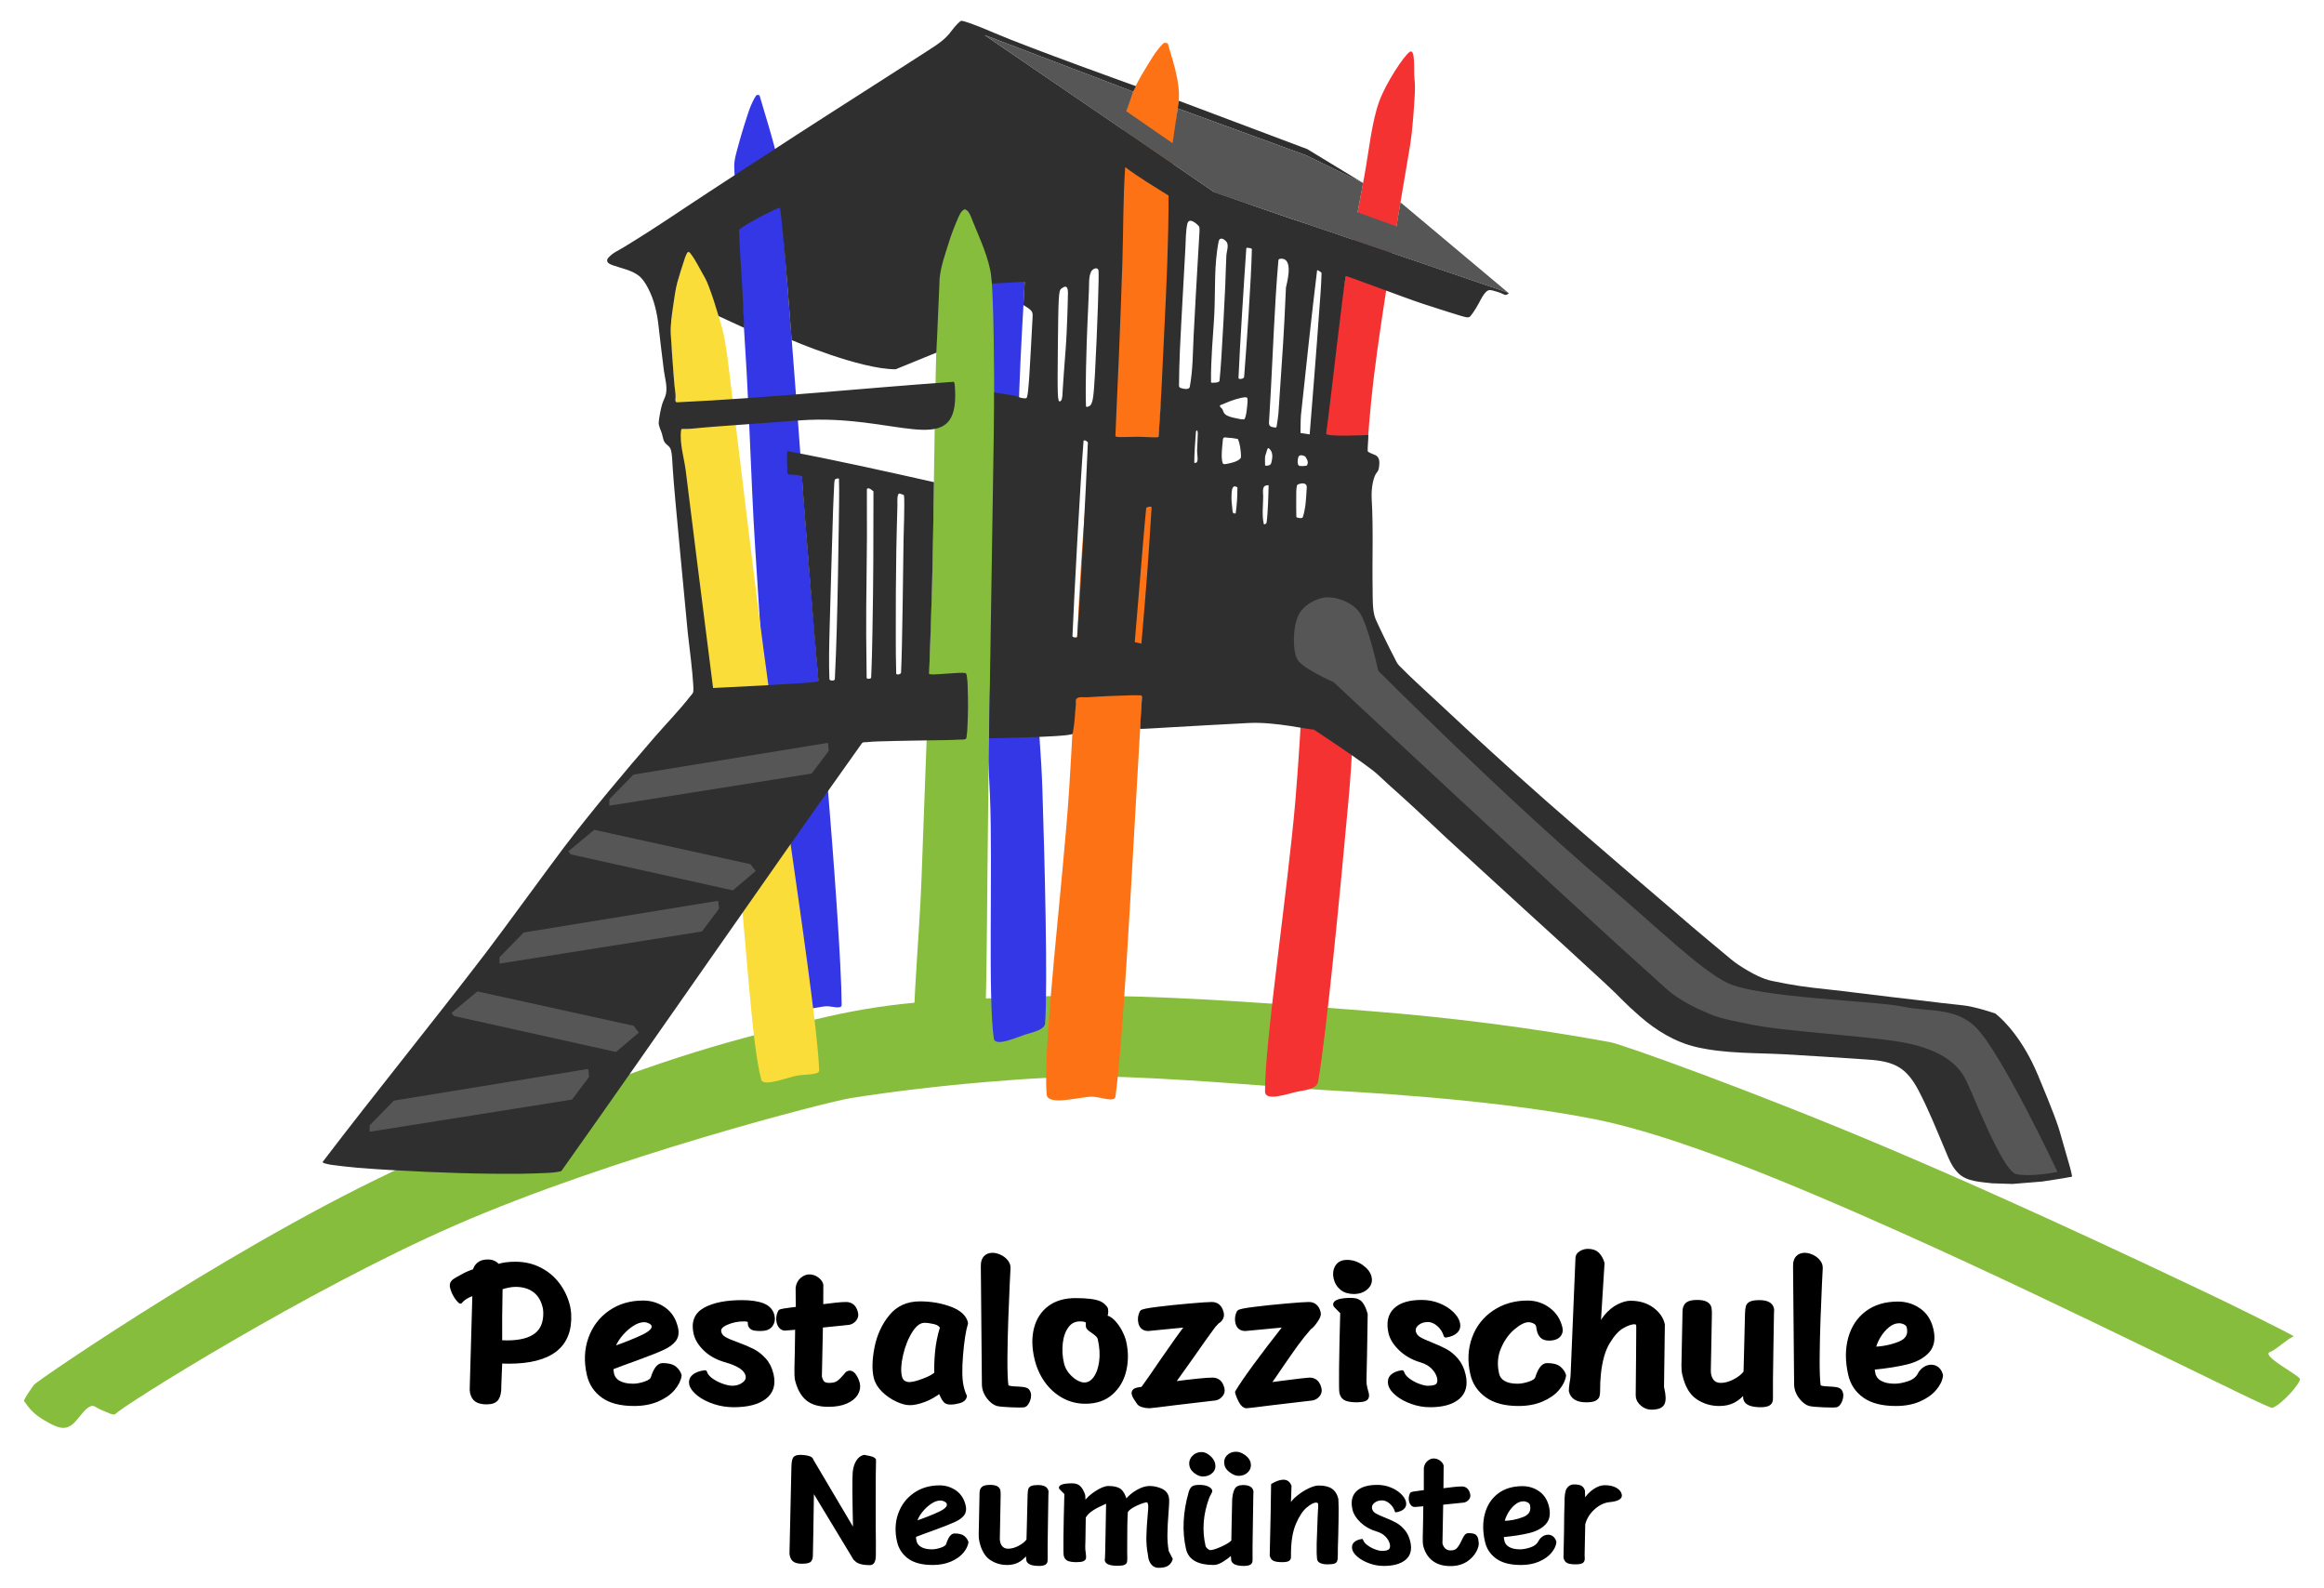
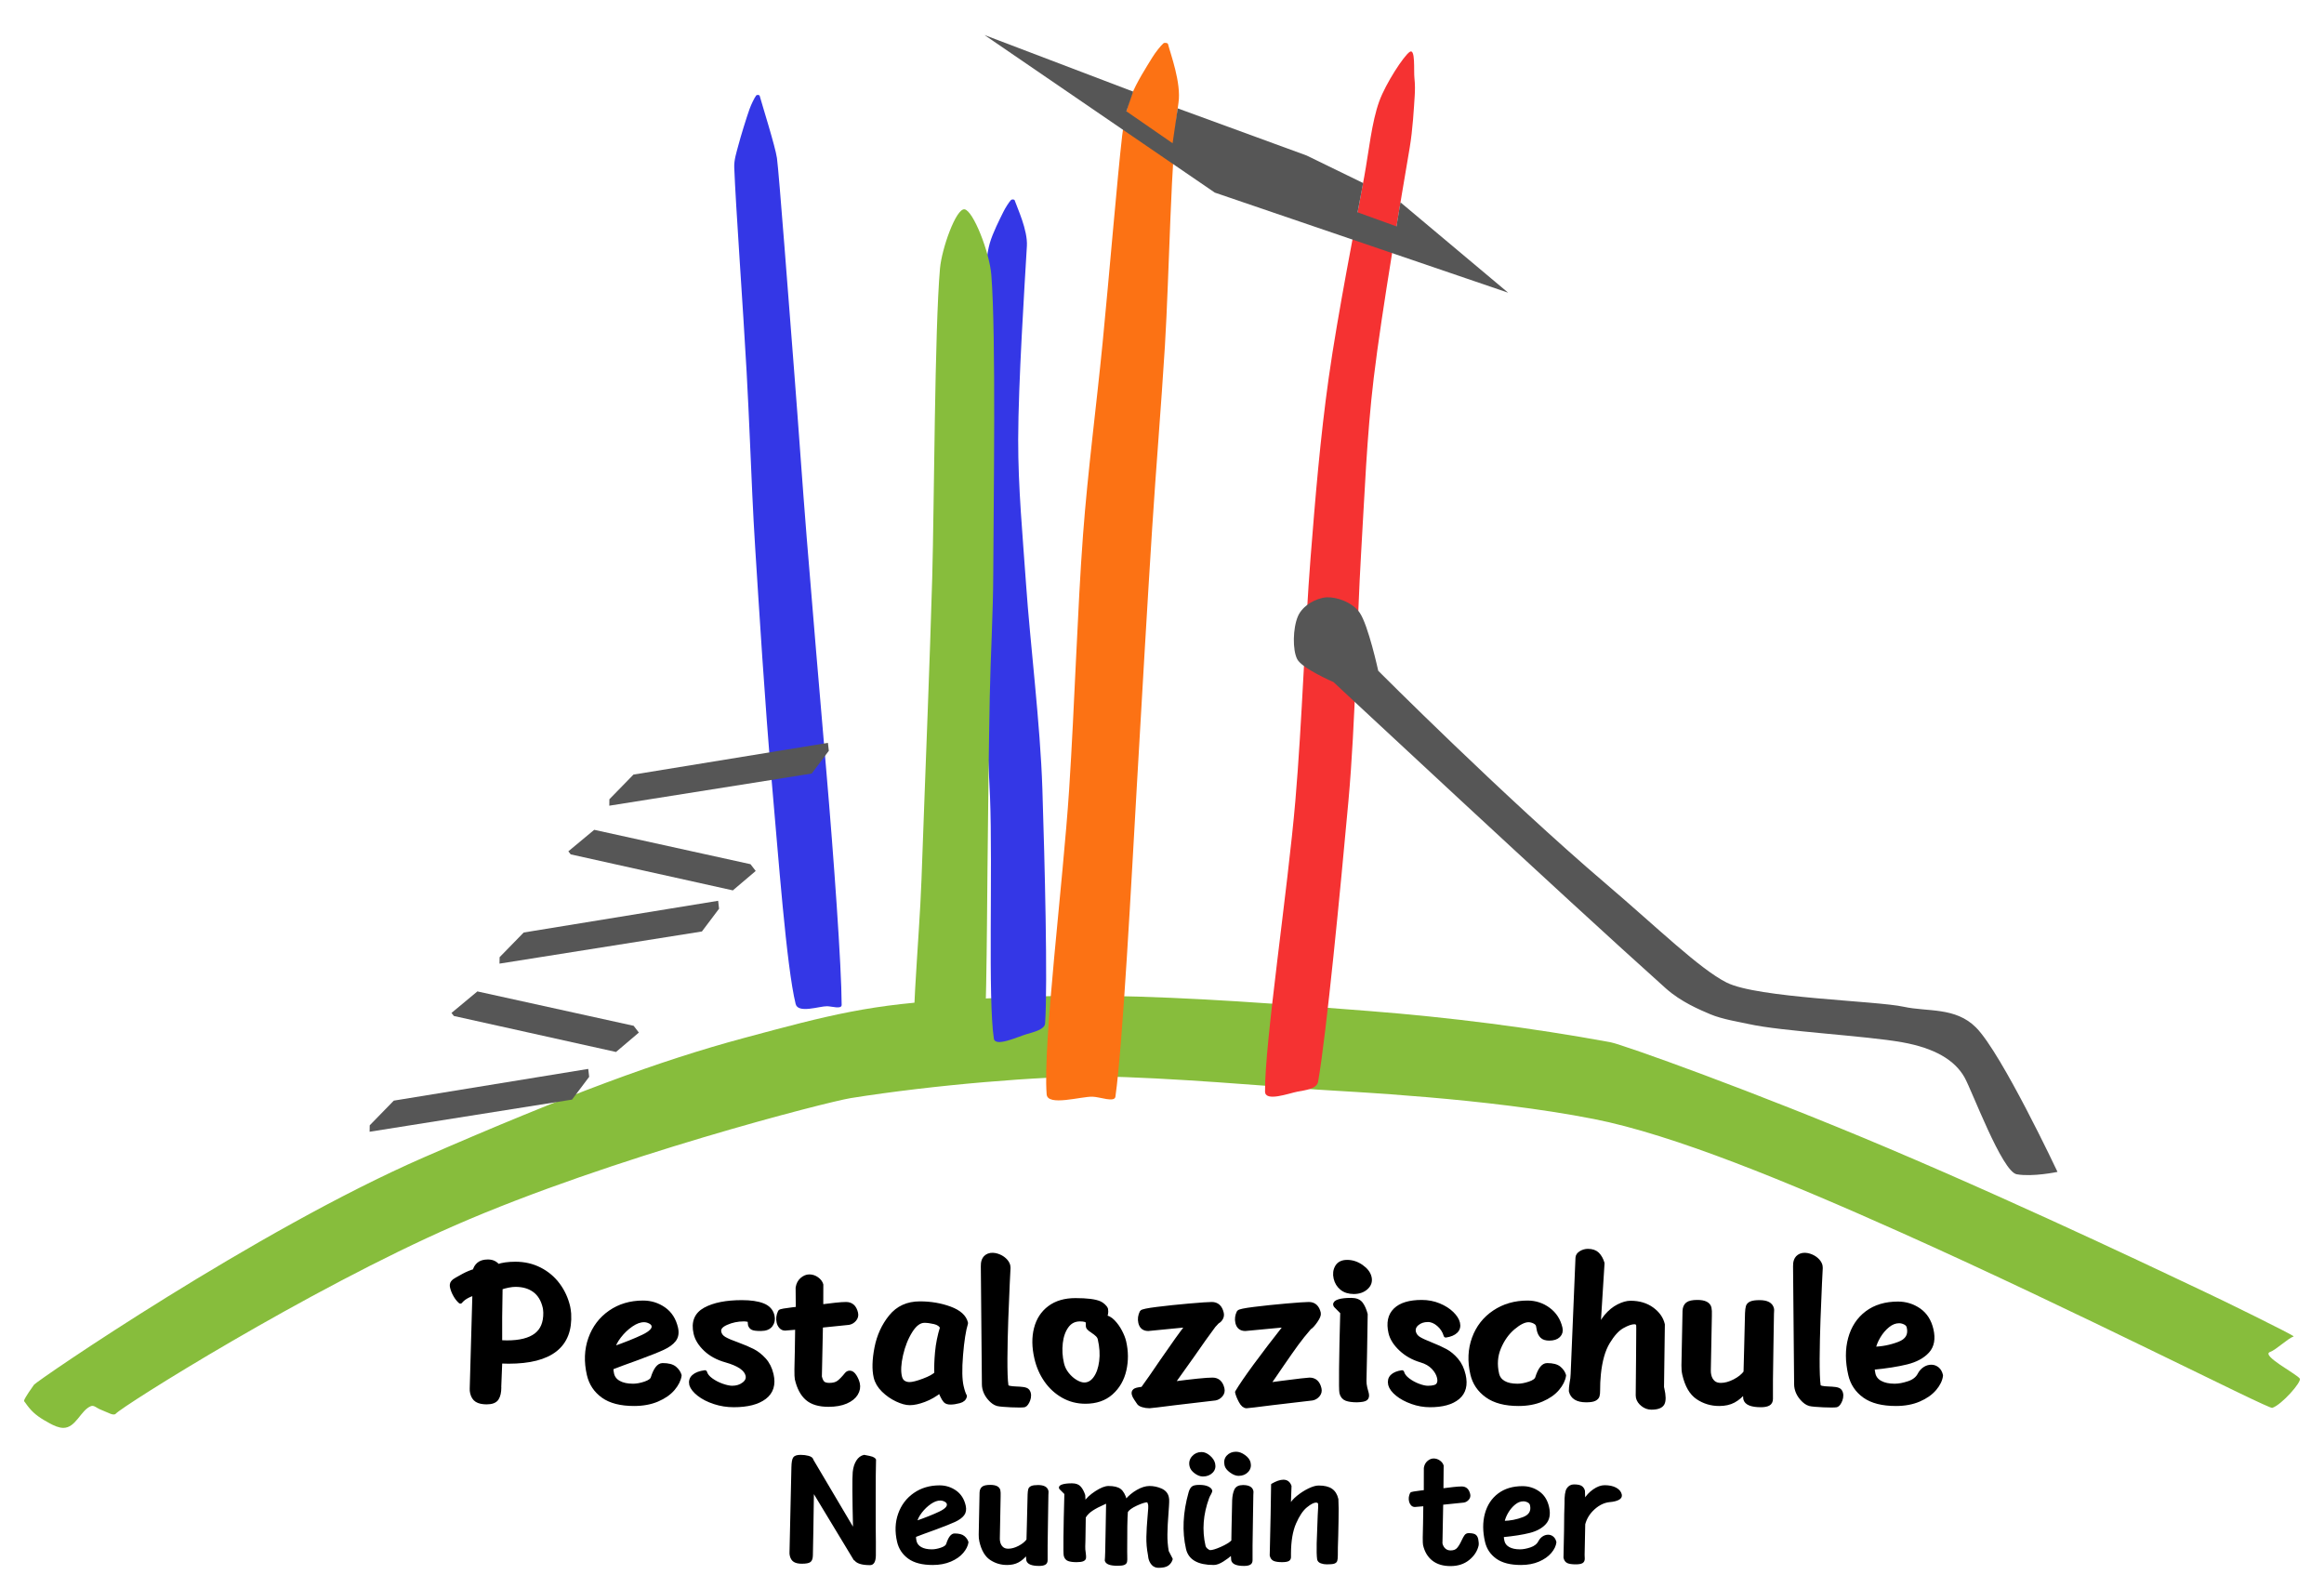
<svg xmlns="http://www.w3.org/2000/svg" width="325" height="222" viewBox="0 0 1200 820" version="1.1" xml:space="preserve" style="fill-rule:evenodd;clip-rule:evenodd;stroke-linejoin:round;stroke-miterlimit:2;">
  <path d="M59.542,730.173c3.13,-3.787 98.794,-63.901 175.24,-97.298c80.627,-35.222 192.482,-63.83 204.404,-65.738c42.377,-6.782 99.098,-11.506 128.832,-11.164c33.927,0.391 90.841,5.304 112.894,6.817c16.045,1.101 86.472,4.213 142.085,15.13c41.251,8.098 100.224,32.456 158.631,58.583c90.714,40.578 189.823,91.271 191.862,90.616c4.875,-1.563 15.343,-13.472 14.219,-15.126c-1.662,-2.447 -20.334,-12.012 -15.326,-13.755c3.073,-1.07 9.134,-6.974 12.166,-8.015c0.841,-0.29 -39.404,-20.015 -45.992,-23.034c-7.71,-3.534 -85.925,-41.332 -163.803,-74.323c-67.955,-28.788 -136.821,-53.443 -143.232,-54.617c-41.138,-7.532 -82.646,-12.802 -124.418,-16.081c-45.418,-3.566 -91.016,-7.145 -136.601,-7.844c-25.003,-0.383 -50.102,0.816 -75.034,1.955c-45.403,2.074 -67.741,8.053 -111.626,19.87c-43.46,11.704 -90.306,28.985 -165.152,61.605c-86.72,37.795 -199.866,115.404 -201.346,117.41c-1.085,1.47 -4.598,6.505 -5.112,8.079c-0.152,0.462 0.402,0.895 0.678,1.306c0.561,0.838 1.186,1.64 1.824,2.431c2.968,3.681 6.461,5.814 10.774,8.158c1.988,1.081 4.548,2.294 6.941,2.313c6.562,0.052 9.045,-9.269 14.376,-11.255c1.496,-0.557 3.013,1.051 4.492,1.637c1.818,0.721 3.574,1.566 5.394,2.284c0.726,0.286 2.117,0.762 2.83,0.056Z" style="fill:#87bd3c;" />
  <path d="M676.726,288.274c-2.87,36.406 -4.278,83.579 -7.835,125.269c-3.917,45.913 -15.888,125.172 -15.67,150.206c0.048,5.527 12.406,0.851 16.976,0c3.825,-0.711 9.795,-1.352 10.447,-5.101c4.353,-25.034 11.528,-99.474 15.67,-145.105c3.669,-40.408 4.353,-91.425 6.53,-127.82c1.806,-30.206 2.928,-60.496 6.529,-90.549c4.181,-34.888 14.378,-93.925 18.554,-118.779c1.628,-9.69 2.179,-20.599 2.589,-26.605c0.215,-3.138 0.221,-6.306 -0.125,-9.433c-0.425,-3.834 0.604,-15.56 -2.422,-13.572c-3.026,1.988 -12.326,16.152 -15.736,25.501c-3.916,10.739 -5.382,25.916 -7.762,38.931c-4.353,23.804 -13.731,71.049 -18.355,103.892c-4.353,30.914 -6.936,62.052 -9.39,93.165Z" style="fill:#f53232;" />
  <path d="M504.322,307.522c1.4,30.218 5.496,69.065 6.832,103.705c1.473,38.149 -1.124,104.701 2.001,125.187c0.69,4.523 12.34,-0.959 16.751,-2.266c3.691,-1.094 9.508,-2.417 9.715,-5.576c1.385,-21.097 -0.189,-83.059 -1.407,-121.006c-1.079,-33.605 -6.334,-75.505 -8.418,-105.622c-1.729,-24.995 -4.144,-49.968 -4.084,-75.078c0.069,-29.149 3.267,-78.891 4.498,-99.817c0.48,-8.158 -4.965,-19.668 -6.331,-23.629c-0.168,-0.486 -1.464,-0.548 -1.864,-0.137c-0.966,0.992 -2.892,3.968 -3.933,6.091c-1.833,3.738 -5.517,10.841 -7.066,16.333c-1.54,5.462 -1.788,11.071 -2.227,16.62c-1.377,17.369 -5.289,60.059 -6.034,87.592c-0.701,25.915 0.371,51.778 1.567,77.603Z" style="fill:#3437e6;" />
  <path d="M559.214,276.121c-2.884,38.489 -4.333,87.82 -7.187,131.715c-3.133,48.18 -13.632,130.937 -11.609,157.365c0.484,6.319 17.826,1.004 23.745,1.205c3.918,0.132 11.329,3.119 11.773,-0c3.805,-26.726 8.32,-112.591 11.058,-160.356c2.425,-42.298 5.469,-94.764 7.887,-132.652c2.015,-31.564 4.669,-63.111 6.622,-94.676c2.272,-36.722 3.069,-99.515 7.008,-125.657c1.536,-10.192 -4.115,-25.206 -5.411,-30.321c-0.159,-0.628 -1.807,-0.84 -2.364,-0.365c-1.346,1.145 -4.142,4.68 -5.712,7.238c-2.764,4.501 -8.271,13.036 -10.87,19.77c-2.585,6.697 -3.917,13.684 -4.725,20.633c-2.469,21.253 -6.723,72.535 -10.092,106.885c-3.245,33.078 -7.641,66.109 -10.123,99.216Z" style="fill:#fc7214;" />
  <path d="M389.875,283.101c1.871,29.231 5.045,81.137 8.526,120.374c3.409,38.417 7.591,95.678 12.362,115.046c1.254,5.089 12.305,1.086 16.267,1.162c2.51,0.049 7.51,1.712 7.502,-0.705c-0.062,-20.15 -4.13,-76.604 -7.874,-120.192c-3.315,-38.599 -7.4,-86.48 -10.184,-121.074c-2.319,-28.82 -4.259,-57.669 -6.519,-86.493c-2.561,-32.678 -7.8,-102.009 -8.85,-109.572c-0.817,-5.885 -7.767,-27.897 -8.921,-32.164c-0.155,-0.57 -1.467,-0.615 -1.83,-0.139c-0.877,1.15 -2.558,4.588 -3.432,7.038c-1.539,4.313 -4.489,13.833 -5.802,18.838c-0.965,3.676 -2.216,7.409 -2.076,11.193c0.721,19.496 4.597,73.005 6.402,105.787c0.659,11.959 1.198,23.926 1.724,35.892c0.807,18.342 1.531,36.689 2.705,55.009Z" style="fill:#3437e6;" />
-   <path d="M365.783,341.247c4.232,28.781 10.282,67.329 14.546,101.184c4.543,36.068 7.445,96.386 12.713,115.22c1.081,3.864 13.92,-1.413 18.899,-2.214c3.683,-0.593 11.056,-0.215 10.975,-2.592c-0.695,-20.362 -10.116,-84.084 -15.146,-119.581c-4.453,-31.435 -9.944,-70.434 -13.703,-98.645c-3.133,-23.502 -5.949,-47.072 -8.856,-70.622c-3.024,-24.505 -6.774,-56.592 -9.29,-76.406c-1.069,-8.422 -2.011,-14.854 -4.287,-22.106c-0.662,-2.11 -2.379,-9.474 -3.126,-11.616c-3.506,-10.046 -13.62,-26.552 -13.62,-26.552c0,-0 -5.934,18.863 -7.286,28.876c-0.77,5.698 -1.214,9.142 -1.315,14.234c-0.108,5.43 0.543,12.714 1.092,19.018c1.442,16.554 4.491,55.006 7.559,80.306c2.908,23.986 7.337,47.64 10.845,71.496Z" style="fill:#fbdd39;" />
  <path d="M479.043,365.618c-0.925,25.993 -2.265,59.116 -3.278,88.663c-1.089,31.762 -6.534,84.498 -3.256,101.911c0.828,4.395 17.187,2.354 22.925,2.568c3.72,0.14 11.226,0.85 11.507,-1.28c2.403,-18.245 2.587,-76.025 2.911,-108.192c0.288,-28.486 0.68,-63.823 1.177,-89.365c0.415,-21.278 1.731,-42.642 1.81,-63.888c0.136,-36.31 1.48,-122.649 -0.994,-153.97c-0.944,-11.948 -9.43,-33.383 -13.85,-33.956c-4.42,-0.572 -11.785,20.423 -12.671,30.52c-2.78,31.702 -2.965,121.859 -4.012,159.691c-0.62,22.42 -1.471,44.861 -2.269,67.298Z" style="fill:#87bd3c;" />
-   <path id="haus" d="M251.104,491.622c7.048,-9.186 34.452,-46.739 39.952,-53.946c14.923,-19.549 30.688,-38.306 46.785,-56.901c6.131,-7.083 12.72,-13.785 18.484,-21.171c0.584,-0.748 1.406,-1.447 1.56,-2.384c0.393,-2.389 -1.163,-16.045 -1.181,-16.21c-0.507,-4.655 -1.071,-9.304 -1.636,-13.952c-0.601,-7.206 -7.1,-73.079 -7.735,-84.337c-0.601,-10.849 -0.687,-11.086 -3.094,-13.066c-1.94,-1.6 -1.871,-3.312 -2.543,-5.669c-0.418,-1.466 -1.812,-4.057 -1.668,-5.813c0.221,-2.693 1.041,-6.948 1.805,-9.503c0.555,-1.856 1.659,-3.552 1.99,-5.461c0.684,-3.946 -0.621,-7.988 -1.131,-11.961c-0.945,-7.443 -2.148,-17.421 -2.664,-22.173c-0.732,-7.03 -2.243,-14.17 -5.608,-20.455c-1.25,-2.336 -2.721,-4.776 -4.903,-6.392c-3.766,-2.79 -8.732,-3.654 -13.059,-5.184c-1.07,-0.378 -3.259,-1.102 -3.059,-2.689c0.048,-0.379 0.209,-0.761 0.459,-1.05c2.462,-2.843 4.936,-3.646 8.38,-5.772c4.525,-2.793 9.052,-5.585 13.521,-8.468c6.313,-4.073 12.588,-8.204 18.821,-12.398c8.14,-5.479 49.046,-32.064 56.266,-36.736c11.344,-7.286 25.181,-16.234 31.197,-20.035c8.852,-5.623 20.283,-12.987 23.119,-14.809c1.891,-1.188 7.821,-4.989 13.063,-8.394c7.563,-4.751 10.399,-7.127 13.064,-10.769c1.89,-2.535 4.125,-4.831 4.898,-5.148c0.86,-0.317 7.477,2.059 17.447,6.335c17.446,7.523 72.919,27.398 72.919,27.398l-1.453,2.819l-76.801,-29.243l65.023,44.392l53.413,36.595c0,0 38.145,13.42 54.044,18.568l85.965,29.365c3.988,1.345 7.978,2.688 11.942,4.103c1.081,0.386 -0.764,1.258 -1.217,1.212c-0.757,-0.078 -2.181,-0.891 -2.653,-1.062c-1.189,-0.416 -2.388,-0.812 -3.61,-1.119c-0.684,-0.172 -1.389,-0.366 -2.092,-0.314c-2.426,0.18 -4.975,5.932 -5.385,6.659c-2.062,3.722 -4.297,6.969 -4.899,7.207c-1.375,0.554 -1.031,0.633 -23.892,-6.732c-9.454,-3.088 -39.398,-14.581 -39.914,-14.343c-0.859,0.475 -8.527,70.141 -10.246,81.307c-0.258,1.901 21.812,0.733 21.812,0.733c0,0 -0.465,7.947 -0.325,8.399c0.258,0.554 2.718,1.51 3.922,1.985c2.232,1.029 2.227,3.555 1.972,5.627c-0.12,0.973 -0.293,2.39 -1.027,3.163c-1.891,1.98 -3.094,7.919 -2.836,13.541c0.941,15.606 0.213,31.34 0.501,46.958c0.069,3.736 -0.245,11.342 1.564,15.484c1.623,3.717 7.171,15.198 9.655,19.824c0.741,1.379 1.305,2.916 2.398,4.036c6.508,6.671 13.495,12.858 20.299,19.228c19.448,18.208 35.564,32.949 55.888,50.896c17.652,15.589 60.3,52.094 75.828,65.317c5.153,4.388 10.376,8.694 15.566,13.039c2.38,1.992 5.348,4.583 7.964,6.275c7.048,4.628 12.708,7.301 17.147,8.184c11.349,2.336 16.652,3.094 28.388,4.336c6.852,0.737 13.615,1.551 14.983,1.762c3.782,0.557 33.679,4.014 34.247,4.084c4.705,0.655 13.956,1.643 20.55,2.371c6.598,0.649 15.958,3.865 17.231,4.309c4.854,3.828 14.416,13.782 21.902,31.661c7.643,18.281 10.453,25.759 12.03,31.763c0.906,3.284 2.657,9.215 3.794,13.221c0.533,1.707 0.972,3.443 1.415,5.175c0.139,0.546 0.245,1.1 0.331,1.656c0.035,0.226 0.212,0.546 0.031,0.686c-0.368,0.283 -0.897,0.242 -1.352,0.332c-1.105,0.22 -2.215,0.419 -3.328,0.598c-3.544,0.572 -7.09,1.138 -10.642,1.654l-15.448,1.251l-10.475,-0.341c-5.677,-0.728 -12.828,-0.775 -17.248,-5.045c-3.675,-3.551 -5.198,-7.905 -7.167,-12.566c-4.335,-10.263 -8.408,-20.511 -13.592,-30.375c-2.577,-4.905 -5.847,-9.676 -10.843,-12.384c-5.298,-2.872 -11.456,-3.287 -17.337,-3.665c-13.507,-0.869 -27.008,-1.829 -40.522,-2.563c-15.302,-0.831 -30.939,-0.294 -45.991,-3.757c-10.888,-2.505 -20.789,-8.538 -29.138,-15.824c-9.053,-7.901 -9.37,-9.103 -18.127,-17.203c-13.785,-12.752 -27.651,-25.415 -41.548,-38.044c-10.388,-9.509 -20.777,-19.018 -31.16,-28.532c-5.238,-4.718 -13.462,-12.323 -18.273,-16.945c-4.815,-4.543 -11.461,-10.662 -14.788,-13.642c-3.412,-2.983 -8.564,-7.697 -11.635,-10.589c-5.564,-5.205 -32.999,-23.214 -32.999,-23.214c-2.499,0.142 -19.689,-4.032 -33.182,-3.399c-14.377,0.702 -28.746,1.573 -43.118,2.37c-3.265,0.181 -6.528,0.424 -9.795,0.563c-1.103,0.048 -3.505,0.199 -3.601,0.065c-0.041,-0.058 0.097,-2.197 0.124,-2.827c0.163,-3.677 0.485,-7.385 0.673,-11.061c0.029,-0.558 0.06,-1.134 0.099,-1.704c0.036,-0.51 0.095,-1.016 -0.11,-1.473c-0.077,-0.17 -0.241,-0.161 -0.433,-0.185c-0.331,-0.04 -0.761,-0.016 -1.084,-0.03c-1.263,-0.055 -2.529,-0.047 -3.793,-0.017c-7.39,0.179 -15.4,0.505 -22.774,1.026c-1.783,0.126 -3.854,-0.461 -5.333,0.54c-0.967,0.655 -0.441,2.297 -0.573,3.457c-0.607,5.342 -0.3,5.331 -0.976,10.642c-0.177,1.391 -0.386,2.663 -0.659,4.155c-0.149,0.814 -9.744,1.295 -10.189,1.323c-8.618,0.552 -28.015,1.013 -33.008,1.095l2.662,-171.594l0,-7.097c3.492,0.709 7.051,1.055 10.547,1.741c1.529,0.3 2.596,1.075 4.141,1.253c0.264,0.03 1.789,0.245 2.055,-0.12c0.365,-0.503 0.686,-2.941 0.743,-3.563c0.247,-2.654 0.499,-5.309 0.662,-7.969c0.611,-9.952 1.118,-19.911 1.659,-29.867c0.047,-0.86 0.134,-2.008 -0.212,-2.836c-0.669,-1.606 -3.266,-2.887 -4.519,-3.739l0.695,-12.016l-16.954,0.929c-0.111,-1.078 -0.107,-2.172 -0.249,-3.267c-1.298,-10.055 -5.812,-19.408 -9.597,-28.759c-0.72,-1.777 -1.268,-3.688 -2.522,-5.189c-0.133,-0.158 -0.681,-0.649 -1.164,-0.902c-0.245,-0.128 -0.506,-0.154 -0.622,-0.129c-1.789,0.378 -3.13,3.963 -3.667,5.201c-1.695,3.904 -3.242,7.981 -4.503,12.048c-1.826,5.889 -4.123,12.122 -4.676,18.398l-1.659,38.269l-21.057,8.599c-18.571,0.023 -53.74,-15.074 -53.74,-15.074c-0.787,-9.978 -1.48,-19.919 -2.314,-29.893c-0.169,-2.016 -2.722,-32.748 -3.671,-38.259c-0.055,-0.318 -0.656,0.002 -0.964,0.101c-0.833,0.269 -1.64,0.619 -2.43,0.996c-2.452,1.172 -4.894,2.366 -7.289,3.649c-2.449,1.312 -4.852,2.708 -7.237,4.133c-0.818,0.488 -1.618,1.013 -2.366,1.603c-0.338,0.265 -0.884,0.519 -0.873,0.948c0.259,10.022 1.144,20.018 1.675,30.029c0.361,6.803 0.681,13.609 1.001,20.414l-13.28,-6.133c-1.74,-5.809 -2.952,-9.827 -5.149,-15.559c-1.238,-3.23 -2.174,-4.705 -3.861,-7.718c-1.094,-1.953 -2.138,-3.935 -3.293,-5.852c-0.631,-1.046 -1.322,-2.058 -2.061,-3.031c-0.346,-0.456 -1.078,-1.266 -1.485,-0.863c-0.466,0.461 -0.748,1.085 -1.013,1.685c-0.426,0.962 -0.726,1.975 -1.048,2.976c-1.149,3.569 -2.34,7.127 -3.309,10.749c-1.087,4.058 -1.634,8.188 -2.229,12.35c-0.685,4.796 -1.497,9.968 -1.212,14.859c0.422,7.235 0.948,14.465 1.518,21.691c0.248,3.138 0.545,6.274 0.936,9.398c0.163,1.301 -0.586,3.929 0.724,3.867c47.726,-2.233 95.281,-7.263 142.943,-10.59c0.226,-0.015 0.282,0.37 0.341,0.589c0.139,0.521 0.207,1.062 0.244,1.6c0.111,1.629 0.197,3.262 0.197,4.896c0.013,32.778 -31.336,9.324 -80.008,12.819c-14.278,1.025 -28.556,2.055 -42.829,3.15c-4.543,0.349 -9.086,0.719 -13.619,1.182c-1.278,0.13 -3.389,0.109 -4.49,0.094c-0.401,-0.006 -0.604,0.196 -0.657,0.642c-0.863,7.124 1.602,14.263 2.469,21.387c1.855,15.243 3.78,30.477 5.698,45.712c2.772,22.025 5.572,44.047 8.371,66.069c9.147,-0.444 18.293,-0.889 27.436,-1.393c6.283,-0.347 12.564,-0.738 18.843,-1.161c2.067,-0.14 4.135,-0.297 6.195,-0.527c0.783,-0.088 1.963,-0.16 1.891,-0.946c-1.616,-17.754 -2.957,-34.353 -4.355,-52.098c-1.394,-17.691 -2.963,-35.163 -4.125,-52.86c-0.027,-0.411 -0.596,-0.633 -0.997,-0.728c-0.818,-0.193 -1.658,-0.275 -2.49,-0.387c-1.242,-0.168 -2.663,0.201 -3.731,-0.453c-0.581,-0.356 -0.258,-1.34 -0.311,-2.019c-0.151,-1.931 -0.256,-6.074 -0.092,-8.028c0.049,-0.585 -0.175,-1.824 0.403,-1.716c25.312,4.762 50.279,10.369 75.414,15.993c-0.312,18.153 -0.49,36.208 -0.995,54.304c-0.414,14.847 -0.915,29.714 -1.492,44.564c-0.011,0.279 0.411,0.316 0.686,0.36c0.665,0.109 1.347,0.096 2.02,0.069c4.263,-0.166 8.51,-0.625 12.771,-0.813c0.784,-0.034 1.573,-0.048 2.354,0.031c0.417,0.041 0.956,-0.005 1.213,0.326c0.396,0.508 0.405,1.231 0.495,1.869c0.187,1.317 0.287,2.647 0.335,3.977c0.322,9.006 0.297,13.646 -0.131,22.625c-0.059,1.253 -0.167,2.508 -0.367,3.747c-0.086,0.534 -0.009,1.296 -0.488,1.547c-0.937,0.493 -2.098,0.301 -3.155,0.368c-2.12,0.135 -4.245,0.191 -6.369,0.237c-5.993,0.13 -11.987,0.174 -17.979,0.291c-5.877,0.115 -11.754,0.21 -17.629,0.405c-1.979,0.065 -3.962,0.158 -5.93,0.377c-0.863,0.096 -2.038,-0.142 -2.541,0.565c-52.159,73.218 -103.055,147.328 -155.055,220.659c-0.393,0.554 -1.246,0.571 -1.913,0.699c-1.443,0.276 -2.911,0.428 -4.378,0.503c-4.897,0.252 -9.799,0.43 -14.703,0.478c-21.849,0.212 -43.762,-0.589 -65.573,-1.816c-6.453,-0.363 -12.907,-0.764 -19.347,-1.32c-4.431,-0.382 -8.852,-0.894 -13.259,-1.493c-1.165,-0.158 -2.308,-0.463 -3.441,-0.777c-0.366,-0.102 -1.061,-0.478 -0.831,-0.779c27.81,-36.437 56.771,-71.976 84.609,-108.387Zm182.042,-244.21c0.214,7.534 -0.007,15.075 -0.087,22.612c-0.138,12.906 -0.649,41.432 -1.066,54.936c-0.267,8.612 -0.523,17.227 -0.996,25.83c-0.035,0.642 -1.059,0.715 -1.4,0.705c-0.353,-0.011 -1.365,-0.155 -1.393,-0.786c-0.356,-7.892 -0.115,-18.044 0.103,-25.934c0.565,-20.48 1.14,-40.96 1.786,-61.437c0.122,-3.862 0.346,-7.72 0.517,-11.579c0.039,-0.903 0.02,-3.36 0.52,-4.205c0.018,-0.031 1.993,-0.949 2.016,-0.142Zm17.814,6.394c-0.013,26.616 -0.026,45.446 -0.522,72.104c-0.149,8.01 -0.297,16.022 -0.68,24.024c-0.023,0.497 -0.871,0.629 -1.165,0.647c-0.245,0.015 -1.145,-0.006 -1.152,-0.514c-0.526,-36.583 -0.097,-36.544 0.145,-73.105c0.054,-8.068 -0.106,-16.137 -0.028,-24.205c0.001,-0.179 0.099,-0.401 0.265,-0.465c1.083,-0.419 2.242,0.775 3.137,1.514Zm14.243,93.615c-0.046,0.84 -2.467,1.347 -2.496,0.426c-0.204,-6.475 -0.208,-12.955 -0.22,-19.433c-0.027,-14.691 0.024,-29.383 0.27,-44.072c0.133,-7.953 0.387,-15.904 0.588,-23.856c0.017,-0.671 -0.398,-5.764 1.112,-5.596c0.339,0.037 2.258,0.727 2.282,0.931c0.415,3.656 -0.181,19.443 -0.242,23.09c-0.157,9.369 -0.616,56.176 -1.294,68.51Zm124.159,-14.984l-3.44,-0.796c0.923,-11.051 1.847,-22.102 2.79,-33.151c1.027,-12.019 1.92,-24.05 3.121,-36.053c0.056,-0.566 2.861,-1.238 2.805,-0.344c-2.013,32.122 -2.538,38.275 -5.276,70.344Zm-29.884,-104.71c0.066,-0.831 2.26,0.202 2.229,0.929c-1.139,27.116 -3.57,73.022 -5.498,100.095c-0.038,0.529 -1.016,0.5 -1.262,0.474c-0.278,-0.029 -1.215,-0.208 -1.194,-0.729c0.836,-20.45 4.099,-80.363 5.725,-100.769Zm95.583,22.858c-0.073,3.246 -0.121,6.494 -0.295,9.737c-0.174,3.24 -0.304,6.492 -0.751,9.706c-0.03,0.213 -1.271,1.306 -1.46,0.465c-1.024,-4.579 -0.282,-9.722 -0.292,-14.359c-0.002,-1.141 -0.552,-4.4 0.91,-5.172c0.567,-0.3 1.246,-0.361 1.888,-0.377Zm19.689,1.565c-0.135,2.501 -0.293,5.002 -0.532,7.496c-0.204,2.118 -0.768,5.35 -1.442,7.379c-0.306,0.92 -2.071,0.468 -2.579,0.38c-0.254,-0.045 -0.788,-0.171 -0.802,-0.56c-0.115,-3.165 -0.039,-6.335 -0.048,-9.502c-0.006,-2.03 -0.064,-4.392 0.306,-6.405c0.173,-0.935 1.984,-1.199 2.582,-1.26c1.756,-0.179 2.754,0.677 2.515,2.472Zm-35.789,-0.467c-0.037,2.224 -0.046,4.45 -0.193,6.668c-0.147,2.215 -0.391,4.423 -0.688,6.622c-0.071,0.525 -1.242,0.066 -1.339,-0.052c-0.263,-0.323 -0.341,-1.463 -0.378,-1.827c-0.409,-3.963 -0.612,-4.587 -0.387,-8.585c0.042,-0.762 0.212,-3.05 1.399,-3.314c0.428,-0.096 1.228,0.309 1.586,0.488Zm34.957,-16.01c0.83,1.242 1.845,2.716 1.167,4.247c-0.068,0.155 -0.128,0.321 -0.243,0.445c-0.099,0.109 -0.439,0.185 -0.58,0.202c-1.099,0.134 -1.323,0.153 -2.431,0.119c-0.336,-0.01 -0.974,-0.01 -1.239,-0.32c-0.739,-0.867 -0.554,-2.45 -0.355,-3.461c0.135,-0.685 0.291,-1.452 1.034,-1.705c0.866,-0.295 1.853,0.171 2.647,0.473Zm-20.7,0.512c-0.001,-0.674 0.555,-2.083 0.756,-2.726c0.06,-0.193 0.309,-1.252 0.511,-1.589c0.093,-0.155 0.298,-0.513 0.571,-0.431c0.205,0.061 0.673,0.655 0.69,0.675c0.176,0.204 0.367,0.397 0.515,0.621c0.146,0.222 0.282,0.458 0.361,0.712c0.157,0.51 0.275,1.034 0.341,1.564c0.078,0.626 -0.032,1.712 -0.147,2.326c-0.12,0.634 -0.219,1.277 -0.429,1.887c-0.338,0.984 -1.249,1.223 -2.178,1.275c-0.275,0.015 -0.562,0.04 -0.824,-0.041c-0.2,-0.062 -0.139,-0.543 -0.141,-0.626c-0.012,-0.469 -0.041,-0.937 -0.044,-1.405c-0.006,-0.747 0.019,-1.494 0.018,-2.242Zm-14.021,-9.46c1.149,2.617 1.387,5.458 1.626,8.271c0.032,0.383 -0.026,1.474 -0.313,1.777c-1.765,1.862 -5.243,2.416 -7.487,2.884c-0.25,0.052 -1.375,0.159 -1.561,-0.262c-0.894,-2.026 -0.588,-5.232 -0.488,-7.151c0.074,-1.43 0.266,-2.851 0.395,-4.277c0.067,-0.745 -0.022,-1.209 0.456,-1.84c0.318,-0.42 1.549,-0.135 1.842,-0.109c0.936,0.082 1.877,0.117 2.81,0.237c0.913,0.116 1.816,0.3 2.72,0.47Zm-21.031,-4.389c0.496,0.79 0.287,2.186 0.254,3.013c-0.095,2.347 -0.119,4.697 -0.277,7.041c-0.151,2.251 1.18,6.833 -1.072,6.683c-0.152,-0.01 -0.393,-0.081 -0.395,-0.234c-0.04,-3.279 0.54,-12.609 0.859,-15.868c0.029,-0.297 0.472,-0.888 0.631,-0.635Zm-14.774,-121.318c0.017,23.427 -1.071,46.885 -2.239,70.27c-0.904,18.07 -1.561,36.159 -2.945,54.199c-0.033,0.431 -0.811,0.339 -1.241,0.372c-0.988,0.076 -1.982,-0.003 -2.972,-0.046c-6.981,-0.305 -6.958,-0.268 -13.937,-0.086c-0.982,0.025 -1.967,0.022 -2.947,-0.045c-0.145,-0.01 -1.196,-0.115 -1.178,-0.622c0.466,-13.032 1.19,-26.053 1.715,-39.082c0.671,-16.659 1.344,-33.318 1.873,-49.982c0.526,-16.565 0.332,-33.165 1.466,-49.699c7.087,5.397 14.886,9.979 22.405,14.721Zm72.891,123.316l-4.747,-0.714c0,-0 0.043,-7.251 0.234,-9.169c1.32,-12.57 2.664,-25.138 4.065,-37.7c1.378,-12.357 2.724,-24.718 4.271,-37.055c0.017,-0.134 0.262,-0.158 0.39,-0.112c0.146,0.052 1.928,1.024 1.918,1.443c-0.169,7.043 -0.82,14.068 -1.314,21.096c-1.456,20.748 -3.182,41.476 -4.817,62.211Zm-21.014,-6.161c1.382,-21.661 2.154,-43.357 3.475,-65.022c0.381,-6.254 0.837,-12.504 1.388,-18.746c0.083,-0.934 1.67,-0.828 2.179,-0.752c5.834,0.872 1.745,14.112 1.714,14.822c-1.139,26.305 -1.67,31.933 -3.416,57.961c-0.457,6.815 -0.322,7.309 -1.445,14.048c-0.098,0.592 -1.579,0.187 -1.695,0.17c-1.539,-0.228 -2.287,-0.812 -2.2,-2.481Zm-11.345,-7.761c-0.215,1.881 -0.407,4.268 -1.289,6.019c-0.09,0.179 -0.484,0.172 -0.616,0.168c-0.408,-0.013 -0.819,-0.002 -1.221,-0.069c-1.201,-0.201 -2.394,-0.448 -3.577,-0.733c-1.443,-0.348 -3.803,-0.858 -4.883,-2.138c-0.944,-1.119 -0.517,-1.335 -1.284,-2.514c-0.271,-0.418 -1.183,-0.883 -1.139,-1.525c0.037,-0.534 1.052,-0.689 1.336,-0.803c1.183,-0.479 2.342,-1.017 3.534,-1.474c2.309,-0.886 3.969,-1.368 6.385,-1.935c0.582,-0.137 2.038,-0.329 2.573,-0.118c0.242,0.095 0.374,0.409 0.407,0.668c0.157,1.228 -0.093,3.208 -0.226,4.454Zm-76.747,-70.874c0.429,1.108 -0.602,30.884 -1.805,53.453c-0.688,11.957 -1.032,14.729 -2.407,16.392c-0.196,0.253 -2.199,1.319 -2.237,0.392c-0.135,-3.273 -0.123,-6.55 -0.119,-9.826c0.004,-3.277 0.064,-6.553 0.143,-9.829c0.496,-20.33 0.67,-20.291 1.513,-40.585c0.125,-3.01 -0.204,-6.364 1.095,-9.217c0.556,-1.223 3.089,-2.791 3.817,-0.78Zm-16.931,40.545c-0.688,8.79 -1.375,18.372 -1.547,21.46c-0.086,4.197 -0.516,5.543 -1.461,5.781c-1.203,0.158 -1.289,-3.009 -1.032,-28.508c0.258,-25.578 0.43,-28.746 1.719,-29.696c0.607,-0.423 2.215,-1.765 2.972,-0.594c0.454,0.704 0.535,1.893 0.521,2.687c-0.073,4.043 -0.166,8.087 -0.33,12.127c-0.227,5.584 -0.403,11.172 -0.842,16.743Zm68.653,-63.452c0.859,0.95 0.445,2.318 -0.242,14.988c-0.81,13.935 -1.614,27.871 -2.321,41.812c-0.452,8.92 -0.355,17.511 -1.976,26.291c-0.365,1.974 -3.894,0.914 -4.775,0.646c-0.399,-0.122 -0.816,-0.699 -0.811,-1.114c0.073,-6.183 0.197,-12.368 0.484,-18.546c0.815,-17.568 1.902,-35.123 2.821,-52.686c0.197,-3.766 0.164,-8.683 0.991,-12.399c0.946,-3.881 5.227,0.375 5.829,1.008Zm14.282,8.098c1.567,1.754 0.183,5.145 0.079,6.931c-0.307,5.231 -0.345,10.475 -0.579,15.71c-0.365,8.167 -1.421,28.561 -2.041,37.706c-0.262,3.858 -0.522,7.717 -0.933,11.562c-0.116,1.089 -2.95,1.003 -3.58,1.033c-0.241,0.011 -0.802,0.05 -0.808,-0.395c-0.075,-6.058 0.211,-11.928 0.573,-17.973c0.36,-5.988 0.901,-11.966 1.167,-17.959c0.54,-12.168 -0.214,-24.74 2.237,-36.784c0.43,-1.98 2.338,-1.573 3.885,0.169Zm13.235,4.039c-0.34,15.706 -2.746,50.151 -3.987,65.809c-0.08,1.013 -1.811,1.262 -2.453,1.117c-0.238,-0.054 -0.474,-0.32 -0.465,-0.563c0.63,-15.49 2.953,-51.475 4.042,-66.933c0.021,-0.295 0.414,-0.235 0.56,-0.217c0.382,0.046 2.319,0.072 2.303,0.787Zm-37.777,-76.743l66.424,24.998l28.922,17.595l-29.486,-14.379l-66.398,-24.274l0.538,-3.94Z" style="fill:#2f2f2f;" />
  <g id="hellgrau">
    <path d="M508.299,18.085l118.984,81.391l151.524,51.694l-55.632,-46.677l-2.065,12.431l-20.085,-7.266l2.87,-15.129l-29.225,-14.227l-66.565,-24.339l-2.629,18.019l-23.861,-16.495l3.497,-10.176l-76.813,-29.226Z" style="fill:#565656;" />
    <path d="M190.748,581.188l12.442,-12.749l100.44,-16.384l0.476,4.092l-8.859,11.76l-104.553,16.601l0.054,-3.32Z" style="fill:#565656;" />
    <path d="M232.991,523.149l13.372,-11.118l80.724,17.759l2.689,3.497l-11.81,10.023l-83.745,-18.592l-1.23,-1.569Z" style="fill:#565656;" />
    <path d="M257.844,494.357l12.442,-12.748l100.441,-16.385l0.476,4.092l-8.86,11.76l-104.552,16.601l0.053,-3.32Z" style="fill:#565656;" />
    <path d="M293.345,439.687l13.372,-11.117l80.724,17.759l2.689,3.497l-11.81,10.023l-83.745,-18.592l-1.23,-1.57Z" style="fill:#565656;" />
    <path d="M314.55,412.789l12.442,-12.748l100.44,-16.385l0.476,4.092l-8.859,11.76l-104.552,16.601l0.053,-3.32Z" style="fill:#565656;" />
    <path d="M670.214,318.279c2.395,-5.614 9.494,-9.461 14.804,-9.777c4.969,-0.296 13.221,2.427 17.055,7.88c4.445,6.323 9.62,30.059 9.62,30.059c0,-0 64.987,65.135 117.628,110.02c26.774,22.829 48.402,44.004 62.368,51.013c15.937,7.999 77.26,9.368 91.487,12.492c12.261,2.692 26.677,-0.001 37.342,10.747c13.268,13.371 42.048,74.527 42.048,74.527c0,-0 -12.773,2.712 -21.07,1.229c-7.6,-1.359 -23.101,-43.263 -26.98,-50.09c-5.067,-8.918 -15.372,-15.047 -32.083,-18.061c-18.835,-3.397 -62.367,-5.648 -79.149,-9.398c-4.61,-1.03 -13.954,-2.491 -20.086,-5.109c-5.238,-2.237 -15.056,-6.283 -22.934,-13.332c-52.825,-47.269 -171.698,-158.22 -171.698,-158.22c0,0 -16.223,-7.021 -18.705,-11.783c-2.483,-4.762 -2.297,-15.984 0.353,-22.197Z" style="fill:#565656;" />
  </g>
  <g>
    <path d="M446.153,751.858c2.09,0.379 3.475,0.69 4.153,0.934c0.679,0.243 1.183,0.609 1.511,1.096c-0.124,4.383 -0.179,10.594 -0.163,18.63c0.015,8.037 0.017,13.435 0.005,16.196c0.083,5.52 0.105,10.418 0.063,14.693c-0.07,2.977 -0.917,4.465 -2.541,4.465c-4.275,-0 -6.91,-0.866 -7.906,-2.598l-0.124,0.162l-21.404,-35.394l-0.31,20.457c-0.112,3.735 -0.193,7.956 -0.242,12.664c-0.017,1.57 -0.355,2.625 -1.015,3.166c-0.66,0.542 -2.072,0.812 -4.237,0.812c-1.677,0 -2.974,-0.284 -3.89,-0.852c-0.916,-0.568 -1.53,-1.529 -1.843,-2.882c-0.137,-0.595 -0.187,-1.164 -0.15,-1.705l0.983,-43.918c0.045,-2.381 0.316,-3.964 0.811,-4.749c0.495,-0.784 1.636,-1.177 3.422,-1.177c1.461,0 2.797,0.162 4.009,0.487c1.211,0.325 1.919,0.812 2.123,1.461l0.056,0.244l21.429,36.206c-0.405,-16.994 -0.465,-26.979 -0.178,-29.955c0.233,-2.273 0.824,-4.167 1.773,-5.683c0.949,-1.515 2.171,-2.435 3.665,-2.76Z" style="fill-rule:nonzero;stroke:#000;stroke-width:0.94px;" />
    <path d="M481.553,807.791c-5.304,-0 -9.417,-1.056 -12.339,-3.166c-2.923,-2.111 -4.79,-4.925 -5.603,-8.443c-1.187,-5.141 -1.001,-9.904 0.558,-14.288c1.558,-4.383 4.192,-7.86 7.901,-10.431c3.709,-2.571 8.053,-3.856 13.032,-3.856c3.031,-0 5.771,0.852 8.222,2.557c2.45,1.705 4.056,4.208 4.818,7.509c0.437,1.894 0.188,3.45 -0.749,4.668c-0.936,1.218 -2.432,2.3 -4.486,3.247c-2.055,0.947 -5.426,2.287 -10.113,4.019c-4.25,1.515 -7.691,2.787 -10.322,3.815c-0.029,0.812 0.057,1.651 0.256,2.517c0.35,1.515 1.255,2.678 2.714,3.49c1.459,0.812 3.352,1.218 5.68,1.218c1.461,-0 3.07,-0.298 4.827,-0.893c1.756,-0.595 2.772,-1.353 3.047,-2.273c1.065,-3.356 2.355,-5.033 3.871,-5.033c2.219,-0 3.817,0.419 4.796,1.258c0.978,0.839 1.613,1.772 1.905,2.801c-0.25,1.732 -1.119,3.477 -2.607,5.236c-1.488,1.759 -3.562,3.206 -6.222,4.343c-2.66,1.136 -5.722,1.705 -9.186,1.705Zm-8.532,-21.838c4.958,-1.731 8.997,-3.341 12.117,-4.83c3.12,-1.488 4.511,-2.963 4.174,-4.424c-0.15,-0.649 -0.623,-1.177 -1.421,-1.583c-0.797,-0.406 -1.602,-0.609 -2.413,-0.609c-1.624,0 -3.334,0.623 -5.13,1.867c-1.796,1.245 -3.381,2.76 -4.755,4.546c-1.373,1.786 -2.231,3.464 -2.572,5.033Z" style="fill-rule:nonzero;stroke:#000;stroke-width:0.94px;" />
    <path d="M540.445,805.842c-0.004,0.92 -0.344,1.556 -1.02,1.908c-0.677,0.352 -1.637,0.528 -2.882,0.528c-3.734,-0 -5.795,-0.839 -6.183,-2.517l-0.225,-3.085c-1.44,1.732 -2.943,3.018 -4.508,3.856c-1.565,0.839 -3.457,1.259 -5.676,1.259c-3.139,-0 -5.974,-0.853 -8.505,-2.557c-2.532,-1.705 -4.303,-4.749 -5.315,-9.133c-0.25,-1.083 -0.363,-2.273 -0.338,-3.572l0.435,-21.675c0.05,-1.191 0.429,-2.07 1.136,-2.638c0.708,-0.568 2.009,-0.853 3.903,-0.853c2.814,0 4.403,0.785 4.765,2.355c0.15,0.649 0.198,1.677 0.144,3.084l-0.416,21.756c-0.013,0.65 0.056,1.299 0.206,1.949c0.262,1.136 0.772,2.056 1.53,2.76c0.758,0.703 1.786,1.055 3.085,1.055c1.732,0 3.564,-0.5 5.498,-1.502c1.934,-1.001 3.394,-2.178 4.38,-3.531l0.218,-8.199c0.195,-8.767 0.319,-13.855 0.373,-15.262c0.05,-1.19 0.158,-2.07 0.325,-2.638c0.166,-0.568 0.594,-1.001 1.283,-1.299c0.689,-0.298 1.791,-0.446 3.306,-0.446c2.869,-0 4.503,0.865 4.903,2.597c0.062,0.271 0.072,0.609 0.031,1.015c-0.042,0.406 -0.058,0.744 -0.05,1.015l-0.211,13.151c-0.186,10.445 -0.25,17.318 -0.192,20.619Z" style="fill-rule:nonzero;stroke:#000;stroke-width:0.94px;" />
    <path d="M547.604,768.987c-0.2,-0.162 -0.324,-0.352 -0.374,-0.568c-0.125,-0.541 0.367,-0.988 1.476,-1.34c1.11,-0.352 2.72,-0.527 4.83,-0.527c1.895,-0 3.288,0.527 4.181,1.583c0.893,1.055 1.615,2.421 2.164,4.099c-0.008,0.433 0.021,1.028 0.088,1.786l0.044,1.948c1.145,-1.84 3.056,-3.639 5.735,-5.398c2.679,-1.759 4.884,-2.638 6.616,-2.638c2.706,-0 4.696,0.473 5.97,1.42c1.274,0.947 2.298,2.747 3.073,5.399c1.565,-1.894 3.493,-3.505 5.785,-4.83c2.291,-1.326 4.411,-1.989 6.36,-1.989c2.056,-0 4.047,0.419 5.973,1.258c1.925,0.839 3.1,2.178 3.525,4.018c0.113,0.487 0.173,0.866 0.181,1.137c0.038,0.866 0.005,2.07 -0.099,3.612c-0.104,1.543 -0.183,2.666 -0.237,3.369c-0.341,4.384 -0.53,8.078 -0.567,11.081c-0.037,3.004 0.194,5.94 0.694,8.808l2.055,3.978c-0.362,1.245 -1.041,2.232 -2.036,2.963c-0.995,0.731 -2.602,1.096 -4.821,1.096c-1.298,-0 -2.345,-0.433 -3.141,-1.299c-0.795,-0.866 -1.342,-1.948 -1.642,-3.247c-0.063,-0.271 -0.104,-0.568 -0.125,-0.893c-0.021,-0.325 -0.063,-0.622 -0.125,-0.893c-0.592,-3.031 -0.854,-6.102 -0.788,-9.214c0.066,-3.112 0.272,-6.616 0.617,-10.513c0.35,-3.409 0.437,-5.493 0.262,-6.25c-0.075,-0.325 -0.194,-0.663 -0.356,-1.015c-0.163,-0.352 -0.298,-0.528 -0.406,-0.528c-1.245,0 -3.15,0.595 -5.717,1.786c-2.566,1.191 -4.199,2.381 -4.898,3.572c-0.267,3.301 -0.384,10.174 -0.354,20.62l0.037,2.273c0.055,1.407 0.022,2.381 -0.096,2.922c-0.119,0.541 -0.499,0.947 -1.14,1.218c-0.641,0.27 -1.746,0.406 -3.315,0.406c-3.735,-0 -5.777,-0.758 -6.127,-2.273c0.158,-1.191 0.293,-5.764 0.405,-13.72c0.054,-4.925 0.151,-10.364 0.292,-16.317c-0.287,0.163 -0.826,0.406 -1.617,0.731c-2.361,1.028 -4.377,2.083 -6.048,3.166c-1.671,1.082 -2.934,2.354 -3.787,3.815l-0.124,8.605c-0.025,1.299 -0.044,2.503 -0.059,3.613c-0.014,1.109 -0.042,2.043 -0.084,2.8c-0.058,0.92 0.04,2.165 0.294,3.735c0.142,1.082 0.174,1.867 0.097,2.354c-0.077,0.487 -0.446,0.879 -1.108,1.177c-0.662,0.298 -1.778,0.446 -3.347,0.446c-1.786,0 -3.183,-0.189 -4.191,-0.568c-1.007,-0.379 -1.654,-1.19 -1.942,-2.435c-0.137,-0.595 -0.178,-3.761 -0.123,-9.498c0.056,-5.737 0.212,-13.205 0.47,-22.406l-2.43,-2.435Z" style="fill-rule:nonzero;stroke:#000;stroke-width:0.94px;" />
    <path d="M639.536,761.762c-1.245,0 -2.614,-0.541 -4.109,-1.624c-1.495,-1.082 -2.379,-2.218 -2.654,-3.409c-0.438,-1.894 -0.093,-3.45 1.033,-4.668c1.126,-1.218 2.609,-1.826 4.449,-1.826c1.407,-0 2.858,0.541 4.352,1.623c1.495,1.083 2.392,2.273 2.692,3.572c0.4,1.732 0.026,3.22 -1.12,4.465c-1.147,1.245 -2.695,1.867 -4.643,1.867Zm-18.434,0.325c-1.245,-0 -2.551,-0.501 -3.918,-1.502c-1.368,-1.001 -2.196,-2.124 -2.483,-3.369c-0.425,-1.84 -0.036,-3.437 1.167,-4.79c1.203,-1.353 2.725,-2.029 4.565,-2.029c1.353,-0 2.705,0.582 4.056,1.745c1.351,1.164 2.183,2.422 2.495,3.775c0.4,1.732 0.006,3.193 -1.18,4.384c-1.186,1.19 -2.754,1.786 -4.702,1.786Zm25.201,43.755c-0.004,0.92 -0.344,1.556 -1.021,1.908c-0.676,0.352 -1.637,0.528 -2.881,0.528c-3.735,-0 -5.795,-0.839 -6.183,-2.517l-0.225,-3.085c-1.253,1.137 -2.776,2.273 -4.571,3.41c-1.794,1.136 -3.367,1.705 -4.72,1.705c-8.01,-0 -12.621,-2.625 -13.833,-7.875c-2.061,-8.929 -1.619,-18.617 1.327,-29.062c0.363,-1.245 0.846,-2.138 1.452,-2.679c0.606,-0.541 1.802,-0.812 3.588,-0.812c1.894,0 3.374,0.257 4.439,0.772c1.066,0.514 1.68,1.123 1.843,1.826c0.037,0.162 -0.148,0.65 -0.556,1.461c-0.433,0.704 -0.784,1.407 -1.055,2.111c-3.126,8.497 -3.758,16.777 -1.896,24.841c0.163,0.703 0.577,1.326 1.243,1.867c0.666,0.541 1.216,0.812 1.649,0.812c1.19,-0 3.075,-0.568 5.654,-1.705c2.579,-1.136 4.489,-2.3 5.729,-3.491l0.105,-6.575c0.137,-7.848 0.243,-12.664 0.318,-14.45c0.095,-2.165 0.457,-3.937 1.086,-5.317c0.628,-1.38 1.971,-2.07 4.027,-2.07c2.868,-0 4.503,0.865 4.902,2.597c0.063,0.271 0.073,0.609 0.032,1.015c-0.042,0.406 -0.059,0.744 -0.05,1.015l-0.211,13.151c-0.187,10.445 -0.25,17.318 -0.192,20.619Z" style="fill-rule:nonzero;stroke:#000;stroke-width:0.94px;" />
    <path d="M656.834,766.714c2.339,-1.353 4.294,-2.03 5.863,-2.03c1.84,0 3.087,0.948 3.741,2.842l-0.374,9.985c0.775,-1.57 2.096,-3.112 3.965,-4.627c1.869,-1.516 3.814,-2.761 5.836,-3.735c2.021,-0.974 3.708,-1.461 5.061,-1.461c2.868,0 5.073,0.528 6.616,1.583c1.542,1.055 2.576,2.72 3.101,4.993c0.158,3.03 0.187,6.67 0.085,10.918c-0.101,4.249 -0.156,6.941 -0.165,8.078c-0.166,4.437 -0.236,7.766 -0.211,9.985c-0.012,1.353 -0.108,2.286 -0.287,2.8c-0.179,0.514 -0.609,0.88 -1.289,1.096c-0.681,0.217 -1.914,0.325 -3.7,0.325c-0.974,-0 -1.918,-0.162 -2.832,-0.487c-0.914,-0.325 -1.458,-0.866 -1.633,-1.624c-0.25,-1.786 -0.329,-4.532 -0.238,-8.239c0.091,-3.708 0.267,-8.511 0.529,-14.41c0.233,-3.68 0.312,-5.682 0.237,-6.007c-0.175,-0.758 -0.696,-1.137 -1.561,-1.137c-1.245,0 -2.916,0.853 -5.011,2.558c-2.096,1.704 -4.011,4.546 -5.745,8.523c-1.733,3.978 -2.62,9.16 -2.661,15.546c-0.034,0.325 -0.032,0.92 0.006,1.786c0.038,0.866 -0.255,1.475 -0.877,1.827c-0.622,0.352 -1.718,0.527 -3.288,0.527c-1.786,0 -3.142,-0.189 -4.068,-0.568c-0.927,-0.379 -1.533,-1.19 -1.821,-2.435l0.087,-3.491c0.307,-12.502 0.518,-23.542 0.634,-33.121Z" style="fill-rule:nonzero;stroke:#000;stroke-width:0.94px;" />
-     <path d="M708.059,779.378c0.304,1.082 0.961,1.935 1.971,2.557c1.009,0.622 2.615,1.367 4.818,2.233c2.323,0.92 4.258,1.799 5.804,2.638c1.547,0.839 2.988,2.043 4.325,3.612c1.336,1.57 2.28,3.545 2.829,5.926c0.9,3.897 0.136,6.86 -2.291,8.89c-2.426,2.029 -6.102,3.044 -11.027,3.044c-2.436,-0 -4.819,-0.42 -7.15,-1.259c-2.332,-0.838 -4.263,-1.88 -5.796,-3.125c-1.532,-1.245 -2.468,-2.489 -2.81,-3.734c-0.312,-1.353 -0.062,-2.436 0.752,-3.247c0.814,-0.812 2.11,-1.353 3.887,-1.624c0.304,1.082 1.08,2.097 2.327,3.044c1.247,0.947 2.626,1.705 4.137,2.273c1.511,0.569 2.781,0.853 3.809,0.853c2.057,-0 3.393,-0.366 4.009,-1.096c0.616,-0.731 0.774,-1.746 0.474,-3.044c-0.324,-1.408 -1.094,-2.747 -2.307,-4.019c-1.214,-1.272 -2.837,-2.205 -4.868,-2.801c-3.135,-0.92 -5.809,-2.421 -8.022,-4.505c-2.213,-2.084 -3.575,-4.235 -4.088,-6.454c-0.899,-3.896 -0.267,-6.9 1.898,-9.011c2.164,-2.11 5.655,-3.166 10.472,-3.166c2.435,0 4.7,0.433 6.794,1.299c2.094,0.866 3.805,1.949 5.133,3.247c1.328,1.299 2.136,2.571 2.423,3.816c0.3,1.299 0.019,2.368 -0.842,3.206c-0.862,0.839 -2.181,1.394 -3.959,1.665c-0.508,-1.732 -1.454,-3.193 -2.839,-4.384c-1.384,-1.191 -2.807,-1.786 -4.268,-1.786c-1.732,-0 -3.175,0.487 -4.33,1.461c-1.156,0.974 -1.577,2.138 -1.265,3.491Z" style="fill-rule:nonzero;stroke:#000;stroke-width:0.94px;" />
    <path d="M744.392,797.156c0.287,1.245 0.84,2.233 1.658,2.963c0.818,0.731 1.823,1.096 3.013,1.096c1.624,0 2.854,-0.473 3.691,-1.42c0.836,-0.948 1.65,-2.287 2.441,-4.019c0.578,-1.245 1.076,-2.138 1.492,-2.679c0.416,-0.541 0.976,-0.812 1.68,-0.812c1.407,0 2.449,0.176 3.125,0.528c0.677,0.352 1.14,1.069 1.39,2.151c0.112,0.487 0.193,1.069 0.24,1.746c0.048,0.676 0.029,1.177 -0.059,1.502c-0.661,2.76 -2.236,5.141 -4.723,7.143c-2.487,2.003 -5.598,3.004 -9.332,3.004c-3.734,-0 -6.758,-0.907 -9.071,-2.72c-2.312,-1.813 -3.856,-4.397 -4.631,-7.752c-0.112,-0.487 -0.162,-1.759 -0.15,-3.816c0.012,-2.056 0.066,-4.519 0.162,-7.387l0.136,-9.254l-4.858,0.406c-0.65,-0 -1.193,-0.244 -1.63,-0.731c-0.437,-0.487 -0.737,-1.082 -0.899,-1.786c-0.313,-1.353 -0.138,-2.706 0.524,-4.059c0.07,-0.162 0.574,-0.325 1.511,-0.487c0.936,-0.162 2.09,-0.325 3.459,-0.487l2.136,-0.244l0.024,-11.852c0.216,-1.407 0.788,-2.503 1.717,-3.288c0.928,-0.784 1.879,-1.177 2.853,-1.177c1.083,0 2.078,0.325 2.985,0.974c0.908,0.65 1.489,1.408 1.743,2.273l-0.111,12.177c2.048,-0.27 3.956,-0.5 5.726,-0.69c1.769,-0.189 3.168,-0.284 4.196,-0.284c2.057,0 3.36,1.191 3.909,3.572c0.213,0.92 0.011,1.745 -0.605,2.476c-0.616,0.731 -1.365,1.177 -2.248,1.339l-11.103,1.137l-0.391,20.457Z" style="fill-rule:nonzero;stroke:#000;stroke-width:0.94px;" />
    <path d="M785.407,807.791c-5.358,-0 -9.511,-1.056 -12.461,-3.166c-2.95,-2.111 -4.831,-4.925 -5.643,-8.443c-1.212,-5.25 -1.232,-10.026 -0.061,-14.328c1.172,-4.303 3.395,-7.685 6.669,-10.148c3.274,-2.462 7.373,-3.693 12.298,-3.693c3.085,-0 5.869,0.866 8.352,2.598c2.484,1.731 4.119,4.302 4.906,7.712c0.837,3.626 0.316,6.467 -1.563,8.523c-1.88,2.057 -4.597,3.532 -8.152,4.425c-3.555,0.893 -8.112,1.61 -13.669,2.151c-0,0.703 0.112,1.542 0.337,2.517c0.35,1.515 1.268,2.678 2.754,3.49c1.487,0.812 3.393,1.218 5.721,1.218c1.677,-0 3.558,-0.352 5.641,-1.055c2.084,-0.704 3.534,-1.868 4.349,-3.491c0.492,-0.92 1.148,-1.651 1.97,-2.192c0.822,-0.541 1.694,-0.812 2.614,-0.812c0.866,0 1.648,0.284 2.348,0.853c0.699,0.568 1.18,1.42 1.442,2.557c-0.195,1.732 -1.037,3.477 -2.525,5.236c-1.488,1.759 -3.549,3.206 -6.182,4.343c-2.633,1.136 -5.681,1.705 -9.145,1.705Zm-8.938,-21.838c3.451,-0.054 6.843,-0.717 10.175,-1.988c3.333,-1.272 4.63,-3.505 3.893,-6.698c-0.175,-0.757 -0.661,-1.339 -1.458,-1.745c-0.797,-0.406 -1.602,-0.609 -2.414,-0.609c-1.569,0 -3.072,0.582 -4.508,1.745c-1.436,1.164 -2.661,2.598 -3.674,4.303c-1.014,1.705 -1.685,3.369 -2.014,4.992Z" style="fill-rule:nonzero;stroke:#000;stroke-width:0.94px;" />
    <path d="M817.829,803.001c0.02,0.325 0.045,0.961 0.075,1.908c0.029,0.947 -0.278,1.61 -0.921,1.989c-0.643,0.379 -1.75,0.568 -3.319,0.568c-1.786,-0 -3.129,-0.189 -4.028,-0.568c-0.899,-0.379 -1.492,-1.191 -1.78,-2.436c0.013,-0.649 0.108,-5.276 0.286,-13.881c0.033,-6.657 0.115,-11.338 0.248,-14.044c-0.075,-3.843 0.288,-6.373 1.089,-7.591c0.802,-1.217 1.906,-1.826 3.313,-1.826c1.894,-0 3.188,0.27 3.881,0.812c0.693,0.541 1.14,1.244 1.34,2.11l0.131,4.79c1.245,-2.111 2.858,-3.856 4.839,-5.236c1.982,-1.38 3.865,-2.07 5.651,-2.07c2.328,-0 4.234,0.406 5.721,1.217c1.486,0.812 2.379,1.868 2.679,3.166c0.225,0.975 -0.206,1.746 -1.293,2.314c-1.086,0.568 -2.585,0.934 -4.496,1.096c-2.86,0.271 -5.556,1.542 -8.089,3.815c-2.533,2.273 -4.201,4.952 -5.004,8.037l-0.323,15.83Z" style="fill-rule:nonzero;stroke:#000;stroke-width:0.94px;" />
  </g>
  <g>
    <path d="M233.33,664.778c-0.228,-0.985 -0.111,-1.776 0.349,-2.374c0.459,-0.599 1.16,-1.144 2.102,-1.636c0.303,-0.211 1.441,-0.845 3.413,-1.9c1.973,-1.055 3.914,-1.864 5.825,-2.427c0.308,-1.407 1.007,-2.568 2.098,-3.483c1.09,-0.914 2.656,-1.372 4.696,-1.372c1.196,0 2.234,0.229 3.113,0.686c0.88,0.458 1.541,1.038 1.985,1.742c2.408,-0.845 5.442,-1.267 9.1,-1.267c4.573,0 8.754,0.968 12.543,2.902c3.788,1.935 6.934,4.591 9.438,7.968c2.503,3.377 4.242,7.176 5.217,11.398c0.194,0.844 0.357,2.005 0.487,3.482c0.916,16.463 -9.496,24.695 -31.235,24.695c-1.97,0 -3.421,-0.035 -4.352,-0.105l-0.202,5.065c-0.227,5.417 -0.324,8.197 -0.291,8.337c0.005,2.463 -0.418,4.362 -1.27,5.699c-0.853,1.337 -2.58,2.005 -5.183,2.005c-2.181,0 -3.867,-0.369 -5.058,-1.108c-1.191,-0.739 -1.989,-1.987 -2.395,-3.746c-0.179,-0.774 -0.244,-1.513 -0.195,-2.217l1.391,-49.284c-3.415,1.056 -5.861,2.498 -7.338,4.327c-0.969,-0.844 -1.84,-1.952 -2.614,-3.324c-0.774,-1.372 -1.316,-2.726 -1.624,-4.063Zm24.73,28.494c0.86,0.07 2.064,0.105 3.612,0.105c6.684,0 11.686,-1.266 15.006,-3.799c3.32,-2.533 4.934,-6.437 4.841,-11.714c-0.065,-1.196 -0.163,-2.075 -0.293,-2.638c-0.909,-3.94 -2.678,-6.877 -5.305,-8.812c-2.628,-1.935 -5.912,-2.902 -9.852,-2.902c-2.111,-0 -4.705,0.492 -7.785,1.477c-0.226,10.905 -0.301,20.333 -0.224,28.283Z" style="fill-rule:nonzero;stroke:#000;stroke-width:2.22px;" />
    <path d="M327.341,725.037c-6.895,0 -12.242,-1.372 -16.041,-4.115c-3.8,-2.744 -6.227,-6.403 -7.283,-10.976c-1.543,-6.684 -1.302,-12.875 0.725,-18.574c2.026,-5.698 5.45,-10.219 10.272,-13.561c4.821,-3.342 10.469,-5.012 16.941,-5.012c3.94,-0 7.503,1.108 10.688,3.324c3.185,2.216 5.273,5.47 6.264,9.762c0.568,2.462 0.244,4.485 -0.974,6.068c-1.217,1.583 -3.161,2.99 -5.832,4.221c-2.671,1.231 -7.053,2.973 -13.147,5.224c-5.525,1.97 -9.998,3.623 -13.418,4.96c-0.038,1.055 0.073,2.146 0.333,3.272c0.455,1.97 1.631,3.482 3.528,4.537c1.897,1.056 4.358,1.583 7.383,1.583c1.9,0 3.991,-0.386 6.275,-1.16c2.284,-0.774 3.604,-1.759 3.962,-2.955c1.385,-4.362 3.062,-6.543 5.032,-6.543c2.885,-0 4.963,0.545 6.235,1.635c1.272,1.091 2.097,2.305 2.476,3.641c-0.324,2.252 -1.454,4.521 -3.389,6.807c-1.934,2.287 -4.63,4.169 -8.088,5.646c-3.459,1.478 -7.439,2.216 -11.942,2.216Zm-11.092,-28.388c6.446,-2.251 11.697,-4.344 15.753,-6.279c4.056,-1.935 5.864,-3.852 5.426,-5.752c-0.195,-0.844 -0.811,-1.53 -1.847,-2.058c-1.037,-0.527 -2.083,-0.791 -3.138,-0.791c-2.111,-0 -4.333,0.809 -6.668,2.427c-2.336,1.618 -4.396,3.588 -6.182,5.91c-1.785,2.322 -2.9,4.503 -3.344,6.543Z" style="fill-rule:nonzero;stroke:#000;stroke-width:2.22px;" />
    <path d="M387.264,681.98c-0.942,-0.422 -2.046,-0.633 -3.313,-0.633c-3.166,-0 -6.185,0.633 -9.059,1.899c-2.874,1.267 -4.083,2.885 -3.628,4.855c0.325,1.407 1.218,2.533 2.679,3.377c1.461,0.844 3.686,1.794 6.673,2.849c3.231,1.196 5.883,2.322 7.956,3.377c2.073,1.056 4.027,2.586 5.862,4.591c1.835,2.005 3.109,4.556 3.824,7.651c1.169,5.066 -0.026,8.953 -3.587,11.662c-3.561,2.708 -8.859,4.063 -15.894,4.063c-3.448,-0 -6.771,-0.528 -9.969,-1.583c-3.199,-1.056 -5.851,-2.41 -7.956,-4.063c-2.106,-1.654 -3.416,-3.29 -3.93,-4.908c-0.39,-1.688 0.028,-3.078 1.254,-4.168c1.226,-1.091 3.135,-1.812 5.727,-2.164c0.395,1.407 1.438,2.727 3.13,3.958c1.691,1.231 3.589,2.216 5.695,2.955c2.105,0.738 3.861,1.108 5.268,1.108c2.392,-0 4.423,-0.651 6.093,-1.953c1.669,-1.301 2.301,-2.831 1.895,-4.59c-0.747,-3.237 -4.471,-5.805 -11.171,-7.704c-4.287,-1.196 -7.803,-3.096 -10.55,-5.699c-2.747,-2.603 -4.453,-5.347 -5.119,-8.232c-1.316,-5.698 0.323,-9.797 4.918,-12.294c4.594,-2.498 10.902,-3.747 18.922,-3.747c4.503,0 8.108,0.528 10.814,1.583c2.706,1.056 4.359,2.885 4.96,5.488c0.406,1.759 0.113,3.307 -0.88,4.644c-0.993,1.336 -2.685,2.005 -5.078,2.005c-2.11,-0 -3.501,-0.159 -4.172,-0.475c-0.671,-0.317 -1.131,-0.862 -1.38,-1.636c-0.163,-0.703 -0.158,-1.442 0.016,-2.216Z" style="fill-rule:nonzero;stroke:#000;stroke-width:2.22px;" />
    <path d="M423.196,711.002c0.374,1.618 0.915,2.743 1.624,3.377c0.709,0.633 1.838,0.949 3.386,0.949c2.04,0 3.644,-0.439 4.813,-1.319c1.169,-0.879 2.519,-2.269 4.051,-4.168c0.433,-0.563 1.001,-0.845 1.705,-0.845c0.844,0 1.654,0.616 2.431,1.847c0.777,1.231 1.311,2.48 1.604,3.747c0.406,1.759 0.1,3.482 -0.917,5.171c-1.017,1.688 -2.741,3.06 -5.171,4.116c-2.43,1.055 -5.439,1.583 -9.027,1.583c-4.784,-0 -8.43,-1.091 -10.939,-3.272c-2.509,-2.181 -4.283,-5.523 -5.322,-10.026c-0.147,-0.633 -0.212,-2.286 -0.196,-4.96c0.016,-2.673 0.086,-5.874 0.21,-9.603l0.178,-12.031l-6.316,0.528c-0.844,-0 -1.55,-0.317 -2.119,-0.95c-0.568,-0.633 -0.958,-1.407 -1.169,-2.322c-0.406,-1.759 -0.179,-3.518 0.681,-5.276c0.092,-0.212 0.747,-0.423 1.965,-0.634c1.218,-0.211 2.717,-0.422 4.497,-0.633l2.776,-0.316l-0.082,-10.87c0.281,-1.83 1.025,-3.254 2.232,-4.274c1.207,-1.021 2.444,-1.531 3.71,-1.531c1.407,0 2.701,0.422 3.88,1.267c1.18,0.844 1.935,1.829 2.266,2.955l-0.032,11.292c2.663,-0.352 5.144,-0.651 7.444,-0.897c2.3,-0.247 4.119,-0.37 5.456,-0.37c2.673,0 4.367,1.548 5.082,4.644c0.276,1.196 0.014,2.269 -0.787,3.218c-0.801,0.95 -1.775,1.531 -2.923,1.742l-14.433,1.477l-0.558,26.384Z" style="fill-rule:nonzero;stroke:#000;stroke-width:2.22px;" />
    <path d="M498.118,721.027c-0.2,1.267 -1.145,2.128 -2.833,2.586c-1.689,0.457 -3.201,0.686 -4.538,0.686c-1.266,-0 -2.162,-0.299 -2.687,-0.897c-0.525,-0.598 -1.066,-1.495 -1.624,-2.691c-0.558,-1.196 -0.92,-2.006 -1.088,-2.428c-2.554,2.041 -5.271,3.606 -8.15,4.697c-2.879,1.09 -5.374,1.635 -7.485,1.635c-1.829,0 -4.025,-0.598 -6.587,-1.794c-2.563,-1.196 -4.889,-2.814 -6.978,-4.854c-2.089,-2.041 -3.418,-4.292 -3.987,-6.754c-0.909,-3.94 -0.769,-8.971 0.421,-15.092c1.19,-6.121 3.631,-11.468 7.325,-16.041c3.693,-4.573 8.705,-6.859 15.037,-6.859c5.559,-0 10.722,0.879 15.49,2.638c4.768,1.759 7.525,4.256 8.273,7.493c-1.126,3.658 -1.987,9.146 -2.584,16.463c-0.598,7.317 -0.49,12.734 0.322,16.252c0.536,2.322 1.094,3.975 1.673,4.96Zm-14.606,-11.608c-0.151,-3.096 -0.033,-6.772 0.357,-11.029c0.389,-4.256 1.249,-8.53 2.58,-12.822c-0.677,-1.407 -2,-2.339 -3.97,-2.797c-1.97,-0.457 -3.694,-0.686 -5.171,-0.686c-2.603,0 -5.012,1.759 -7.225,5.277c-2.213,3.518 -3.852,7.616 -4.918,12.295c-1.066,4.678 -1.266,8.46 -0.6,11.345c0.325,1.407 0.944,2.409 1.856,3.007c0.912,0.598 1.966,0.897 3.162,0.897c1.618,0 4.061,-0.615 7.33,-1.847c3.269,-1.231 5.468,-2.444 6.599,-3.64Z" style="fill-rule:nonzero;stroke:#000;stroke-width:2.22px;" />
    <path d="M507.527,653.993c-0.024,-1.762 0.195,-4.387 2.873,-5.499c1.363,-0.565 3.072,-0.397 4.442,0.035c2.912,0.92 5.002,2.907 5.625,4.906c0.097,0.372 0.157,0.868 0.179,1.487c-0,0 -2.722,50.13 -1.071,60.711c0.391,2.502 9.413,0.681 10.977,2.779c1.95,2.616 -0.587,7.045 -1.68,7.277c-1.699,0.36 -11.736,-0.057 -13.826,-0.616c-1.491,-0.4 -2.735,-1.516 -3.473,-2.267c-2.297,-2.338 -3.495,-5.15 -3.495,-7.904l-0.551,-60.909Z" style="fill-rule:nonzero;stroke:#000;stroke-width:2.22px;" />
    <path d="M560.407,723.877c-4.151,-0 -7.967,-0.985 -11.447,-2.955c-3.48,-1.97 -6.401,-4.644 -8.764,-8.021c-2.362,-3.377 -4.039,-7.211 -5.03,-11.503c-1.299,-5.628 -1.365,-10.712 -0.196,-15.25c1.168,-4.537 3.492,-8.108 6.972,-10.711c3.48,-2.603 7.928,-3.905 13.345,-3.905c5.981,0 10.148,0.528 12.502,1.583c0.628,0.282 1.275,0.721 1.941,1.319c0.665,0.598 1.098,1.179 1.299,1.742c0.297,1.899 -0.027,3.236 -0.974,4.01c1.65,0.141 3.192,0.95 4.623,2.427c1.432,1.478 2.652,3.184 3.662,5.118c1.009,1.935 1.693,3.677 2.05,5.224c1.153,4.996 1.188,9.868 0.103,14.617c-1.084,4.749 -3.331,8.653 -6.741,11.714c-3.409,3.06 -7.857,4.591 -13.345,4.591Zm-0.545,-8.76c2.252,0 4.163,-1.09 5.735,-3.271c1.572,-2.181 2.591,-5.083 3.056,-8.707c0.465,-3.623 0.218,-7.51 -0.74,-11.661c-0.179,-0.774 -0.588,-1.478 -1.226,-2.111c-0.639,-0.633 -1.497,-1.301 -2.574,-2.005c-0.157,-0.07 -0.556,-0.352 -1.197,-0.844c-0.642,-0.493 -1.011,-0.95 -1.108,-1.372c-0.065,-0.282 -0.089,-0.686 -0.07,-1.214c0.019,-0.527 0.004,-0.897 -0.044,-1.108c-0.228,-0.985 -1.573,-1.477 -4.035,-1.477c-2.885,-0 -5.171,1.143 -6.859,3.43c-1.689,2.286 -2.738,5.206 -3.149,8.759c-0.411,3.553 -0.203,7.123 0.626,10.711c0.471,2.041 1.372,3.888 2.704,5.541c1.331,1.653 2.81,2.955 4.436,3.905c1.627,0.949 3.108,1.424 4.445,1.424Z" style="fill-rule:nonzero;stroke:#000;stroke-width:2.22px;" />
    <path d="M627.453,722.188c-17.54,2.04 -27.536,3.236 -29.988,3.588c-2.538,0.282 -3.842,0.422 -3.912,0.422c-1.267,0 -2.451,-0.176 -3.552,-0.527c-1.101,-0.352 -1.787,-0.809 -2.058,-1.372c-0.222,-0.352 -0.65,-0.985 -1.283,-1.9c-0.633,-0.915 -1.023,-1.688 -1.169,-2.322c-0.146,-0.633 -0.084,-1.125 0.187,-1.477c0.254,-0.422 0.937,-0.739 2.049,-0.95c1.112,-0.211 1.879,-0.317 2.302,-0.317c2.565,-3.517 5.919,-8.337 10.064,-14.458c5.79,-8.442 10.236,-14.633 13.336,-18.573l-20.538,2.005c-2.181,-0 -3.523,-1.091 -4.027,-3.272c-0.406,-1.759 -0.179,-3.518 0.682,-5.276c0.238,-0.493 2.887,-1.056 7.947,-1.689c5.06,-0.633 10.607,-1.214 16.642,-1.741c6.034,-0.528 9.895,-0.792 11.584,-0.792c2.673,0 4.367,1.548 5.082,4.644c0.211,0.914 0.094,1.776 -0.353,2.585c-0.446,0.809 -1.078,1.425 -1.895,1.847l-1.859,2.005c-2.96,3.94 -6.548,8.971 -10.763,15.091l-10.682,14.986c10.792,-1.407 17.735,-2.111 20.831,-2.111c2.673,0 4.367,1.548 5.082,4.644c0.276,1.196 0.014,2.269 -0.787,3.219c-0.801,0.95 -1.775,1.53 -2.922,1.741Z" style="fill-rule:nonzero;stroke:#000;stroke-width:2.22px;" />
    <path d="M638.858,719.022c3.853,-6.473 12.332,-18.046 25.438,-34.72l-21.277,2.005c-2.181,-0 -3.523,-1.091 -4.026,-3.272c-0.406,-1.759 -0.179,-3.518 0.681,-5.276c0.238,-0.493 2.887,-1.056 7.947,-1.689c5.06,-0.633 10.608,-1.214 16.642,-1.741c6.034,-0.528 9.896,-0.792 11.584,-0.792c2.674,0 4.368,1.548 5.082,4.644c0.195,0.844 -0.34,2.181 -1.607,4.01c-1.266,1.829 -2.335,2.99 -3.206,3.483c-2.5,2.884 -4.712,5.646 -6.635,8.284c-1.924,2.638 -4.361,6.103 -7.31,10.395c-3.728,5.488 -6.233,9.111 -7.516,10.87l7.063,-0.95c8.745,-1.126 13.575,-1.689 14.49,-1.689c2.674,0 4.368,1.548 5.082,4.644c0.277,1.196 0.014,2.269 -0.787,3.219c-0.801,0.95 -1.775,1.53 -2.922,1.741c-17.54,2.04 -27.536,3.236 -29.987,3.588c-2.538,0.282 -3.843,0.422 -3.913,0.422c-1.055,0 -2.046,-0.862 -2.972,-2.585c-0.925,-1.724 -1.542,-3.254 -1.851,-4.591Z" style="fill-rule:nonzero;stroke:#000;stroke-width:2.22px;" />
    <path d="M689.744,660.135c-0.504,-2.181 -0.265,-4.116 0.717,-5.805c0.983,-1.688 2.705,-2.533 5.167,-2.533c2.603,0 5.059,0.81 7.368,2.428c2.308,1.618 3.698,3.447 4.169,5.487c0.471,2.041 -0.108,3.8 -1.737,5.277c-1.629,1.478 -3.745,2.216 -6.348,2.216c-2.533,0 -4.6,-0.651 -6.202,-1.952c-1.602,-1.302 -2.647,-3.008 -3.134,-5.118Zm15.393,18.679c-0.22,15.197 -0.43,26.629 -0.63,34.298c-0.021,1.126 0.122,2.357 0.431,3.694l0.788,2.955c0.276,1.196 0.101,2.04 -0.524,2.533c-0.625,0.492 -2.125,0.773 -4.501,0.844c-2.322,-0 -4.138,-0.246 -5.447,-0.739c-1.31,-0.492 -2.152,-1.548 -2.525,-3.166c-0.179,-0.774 -0.232,-4.89 -0.16,-12.347c0.073,-7.458 0.276,-17.167 0.61,-29.127l-3.158,-3.166c-0.26,-0.211 -0.422,-0.458 -0.487,-0.739c-0.163,-0.704 0.477,-1.284 1.92,-1.741c1.442,-0.458 3.535,-0.686 6.279,-0.686c2.392,-0 4.08,0.686 5.066,2.057c0.985,1.372 1.764,3.149 2.338,5.33Z" style="fill-rule:nonzero;stroke:#000;stroke-width:2.22px;" />
    <path d="M730.076,688.101c0.395,1.407 1.249,2.515 2.562,3.324c1.312,0.809 3.4,1.777 6.263,2.902c3.02,1.196 5.535,2.34 7.546,3.43c2.011,1.091 3.885,2.656 5.622,4.696c1.738,2.041 2.964,4.609 3.678,7.704c1.17,5.066 0.177,8.918 -2.978,11.556c-3.155,2.638 -7.933,3.958 -14.336,3.958c-3.166,-0 -6.264,-0.546 -9.295,-1.636c-3.031,-1.091 -5.542,-2.445 -7.534,-4.063c-1.991,-1.618 -3.209,-3.237 -3.653,-4.855c-0.406,-1.759 -0.08,-3.166 0.978,-4.221c1.057,-1.055 2.742,-1.759 5.053,-2.111c0.395,1.407 1.403,2.727 3.024,3.958c1.621,1.231 3.414,2.216 5.378,2.955c1.965,0.738 3.616,1.108 4.953,1.108c2.673,-0 4.41,-0.475 5.211,-1.425c0.801,-0.95 1.007,-2.269 0.617,-3.957c-0.423,-1.83 -1.423,-3.571 -3,-5.224c-1.578,-1.654 -3.688,-2.867 -6.329,-3.641c-4.075,-1.196 -7.551,-3.149 -10.428,-5.857c-2.876,-2.709 -4.648,-5.506 -5.314,-8.39c-1.169,-5.066 -0.347,-8.97 2.467,-11.714c2.814,-2.744 7.352,-4.116 13.613,-4.116c3.166,-0 6.11,0.563 8.833,1.688c2.722,1.126 4.947,2.533 6.673,4.222c1.727,1.688 2.777,3.342 3.15,4.96c0.39,1.688 0.025,3.078 -1.095,4.168c-1.12,1.091 -2.836,1.812 -5.147,2.164c-0.66,-2.252 -1.89,-4.151 -3.69,-5.699c-1.8,-1.548 -3.649,-2.322 -5.549,-2.322c-2.251,0 -4.128,0.633 -5.629,1.9c-1.502,1.266 -2.05,2.779 -1.644,4.538Z" style="fill-rule:nonzero;stroke:#000;stroke-width:2.22px;" />
    <path d="M807.613,710.368c-0.325,2.252 -1.454,4.521 -3.389,6.807c-1.934,2.287 -4.631,4.169 -8.089,5.646c-3.458,1.478 -7.438,2.216 -11.941,2.216c-6.895,0 -12.324,-1.424 -16.289,-4.274c-3.965,-2.849 -6.475,-6.56 -7.53,-11.133c-1.527,-6.614 -1.256,-12.752 0.814,-18.416c2.069,-5.664 5.571,-10.149 10.507,-13.455c4.935,-3.307 10.639,-4.96 17.112,-4.96c4.01,-0 7.607,1.178 10.789,3.535c3.183,2.357 5.237,5.54 6.163,9.551c0.357,1.547 0.02,2.831 -1.011,3.852c-1.031,1.02 -2.601,1.53 -4.712,1.53c-1.689,-0 -2.921,-0.387 -3.698,-1.161c-0.777,-0.774 -1.311,-1.794 -1.604,-3.061l-0.454,-2.427c-0.195,-0.844 -0.811,-1.53 -1.847,-2.058c-1.037,-0.527 -2.083,-0.791 -3.138,-0.791c-2.181,-0 -4.818,1.301 -7.911,3.905c-3.092,2.603 -5.537,6.033 -7.333,10.289c-1.796,4.257 -2.134,8.812 -1.014,13.667c0.455,1.97 1.578,3.482 3.37,4.537c1.791,1.056 4.2,1.583 7.225,1.583c1.9,0 3.991,-0.386 6.275,-1.16c2.284,-0.774 3.604,-1.759 3.961,-2.955c1.385,-4.362 3.063,-6.543 5.033,-6.543c2.884,-0 4.963,0.545 6.234,1.635c1.272,1.091 2.098,2.305 2.477,3.641Z" style="fill-rule:nonzero;stroke:#000;stroke-width:2.22px;" />
    <path d="M825.243,687.995c0.887,-3.166 2.298,-5.892 4.232,-8.179c1.935,-2.286 4.052,-4.01 6.352,-5.171c2.3,-1.161 4.365,-1.741 6.194,-1.741c4.362,0 8.044,1.091 11.045,3.272c3.001,2.181 4.859,4.819 5.574,7.915l-0.436,32.398l0.171,0.739c0.845,3.658 0.884,6.191 0.118,7.598c-0.765,1.407 -2.661,2.111 -5.686,2.111c-1.618,-0 -3.094,-0.528 -4.429,-1.583c-1.334,-1.055 -2.155,-2.251 -2.464,-3.588c-0.097,-0.422 -0.135,-0.739 -0.113,-0.95c0.042,-7.739 0.101,-14.036 0.176,-18.89c0.005,-3.026 0.031,-6.649 0.076,-10.87c0.046,-4.222 0.036,-6.473 -0.029,-6.754c-0.227,-0.985 -0.904,-1.478 -2.029,-1.478c-1.619,0 -3.703,0.721 -6.255,2.164c-2.552,1.442 -5.035,4.168 -7.451,8.178c-2.416,4.011 -3.981,9.498 -4.695,16.464c-0.287,3.025 -0.416,5.663 -0.389,7.915l-0.008,0.422c0.011,1.266 -0.082,2.233 -0.28,2.902c-0.197,0.668 -0.722,1.213 -1.574,1.636c-0.853,0.422 -2.264,0.633 -4.234,0.633c-4.503,-0 -7.12,-1.583 -7.85,-4.749c-0.017,-0.985 0.116,-2.392 0.397,-4.222c0.308,-1.407 0.487,-2.919 0.535,-4.537l2.495,-60.049c0.054,-0.985 0.637,-1.811 1.749,-2.48c1.112,-0.668 2.301,-1.002 3.568,-1.002c2.11,-0 3.735,0.562 4.875,1.688c1.139,1.126 2.006,2.674 2.602,4.644l-2.237,35.564Z" style="fill-rule:nonzero;stroke:#000;stroke-width:2.22px;" />
    <path d="M914.47,722.505c-0.005,1.196 -0.447,2.022 -1.327,2.48c-0.879,0.457 -2.128,0.686 -3.746,0.686c-4.855,-0 -7.534,-1.091 -8.037,-3.272l-0.293,-4.01c-1.872,2.251 -3.826,3.922 -5.86,5.013c-2.035,1.09 -4.495,1.635 -7.379,1.635c-4.081,0 -7.767,-1.108 -11.057,-3.324c-3.291,-2.216 -5.594,-6.174 -6.91,-11.872c-0.325,-1.407 -0.471,-2.955 -0.439,-4.644l0.566,-28.177c0.064,-1.548 0.557,-2.691 1.477,-3.43c0.92,-0.739 2.611,-1.108 5.073,-1.108c3.659,-0 5.724,1.02 6.195,3.06c0.195,0.845 0.257,2.181 0.187,4.011l-0.541,28.283c-0.016,0.844 0.073,1.688 0.268,2.532c0.341,1.478 1.004,2.674 1.989,3.588c0.985,0.915 2.322,1.372 4.01,1.372c2.252,0 4.634,-0.65 7.148,-1.952c2.514,-1.302 4.412,-2.832 5.694,-4.591l0.283,-10.659c0.254,-11.397 0.415,-18.011 0.486,-19.84c0.064,-1.548 0.205,-2.691 0.421,-3.43c0.217,-0.738 0.773,-1.301 1.668,-1.688c0.896,-0.387 2.329,-0.581 4.299,-0.581c3.729,0 5.853,1.126 6.373,3.378c0.081,0.351 0.095,0.791 0.04,1.319c-0.054,0.527 -0.075,0.967 -0.064,1.319l-0.275,17.096c-0.242,13.579 -0.325,22.514 -0.249,26.806Z" style="fill-rule:nonzero;stroke:#000;stroke-width:2.22px;" />
    <path d="M927.082,653.993c-0.024,-1.762 0.195,-4.387 2.873,-5.499c1.363,-0.565 3.072,-0.397 4.442,0.035c2.912,0.92 5.002,2.907 5.625,4.906c0.097,0.372 0.157,0.868 0.179,1.487c-0,0 -2.722,50.13 -1.071,60.711c0.391,2.502 9.413,0.681 10.977,2.779c1.95,2.616 -0.587,7.045 -1.68,7.277c-1.699,0.36 -11.736,-0.057 -13.826,-0.616c-1.491,-0.4 -2.735,-1.516 -3.473,-2.267c-2.297,-2.338 -3.495,-5.15 -3.495,-7.904l-0.551,-60.909Z" style="fill-rule:nonzero;stroke:#000;stroke-width:2.22px;" />
    <path d="M979.114,725.037c-6.966,0 -12.365,-1.372 -16.2,-4.115c-3.835,-2.744 -6.28,-6.403 -7.336,-10.976c-1.575,-6.824 -1.602,-13.033 -0.079,-18.626c1.523,-5.594 4.413,-9.991 8.669,-13.192c4.256,-3.201 9.585,-4.802 15.988,-4.802c4.01,0 7.629,1.126 10.858,3.377c3.228,2.252 5.354,5.593 6.377,10.026c1.089,4.714 0.411,8.407 -2.032,11.081c-2.443,2.673 -5.976,4.591 -10.597,5.751c-4.622,1.161 -10.545,2.093 -17.77,2.797c-0,0.915 0.146,2.005 0.438,3.272c0.455,1.97 1.649,3.482 3.581,4.537c1.932,1.056 4.411,1.583 7.436,1.583c2.181,0 4.626,-0.457 7.334,-1.371c2.709,-0.915 4.594,-2.428 5.654,-4.538c0.639,-1.196 1.492,-2.146 2.561,-2.85c1.069,-0.703 2.201,-1.055 3.397,-1.055c1.126,-0 2.144,0.369 3.053,1.108c0.909,0.739 1.534,1.847 1.875,3.324c-0.254,2.252 -1.348,4.521 -3.283,6.807c-1.934,2.287 -4.613,4.169 -8.036,5.646c-3.423,1.478 -7.386,2.216 -11.888,2.216Zm-11.62,-28.388c4.487,-0.07 8.896,-0.932 13.228,-2.586c4.332,-1.653 6.019,-4.555 5.061,-8.706c-0.228,-0.985 -0.86,-1.741 -1.896,-2.269c-1.037,-0.528 -2.082,-0.792 -3.138,-0.792c-2.04,0 -3.994,0.757 -5.861,2.269c-1.867,1.513 -3.459,3.378 -4.777,5.594c-1.317,2.216 -2.19,4.379 -2.617,6.49Z" style="fill-rule:nonzero;stroke:#000;stroke-width:2.22px;" />
  </g>
</svg>